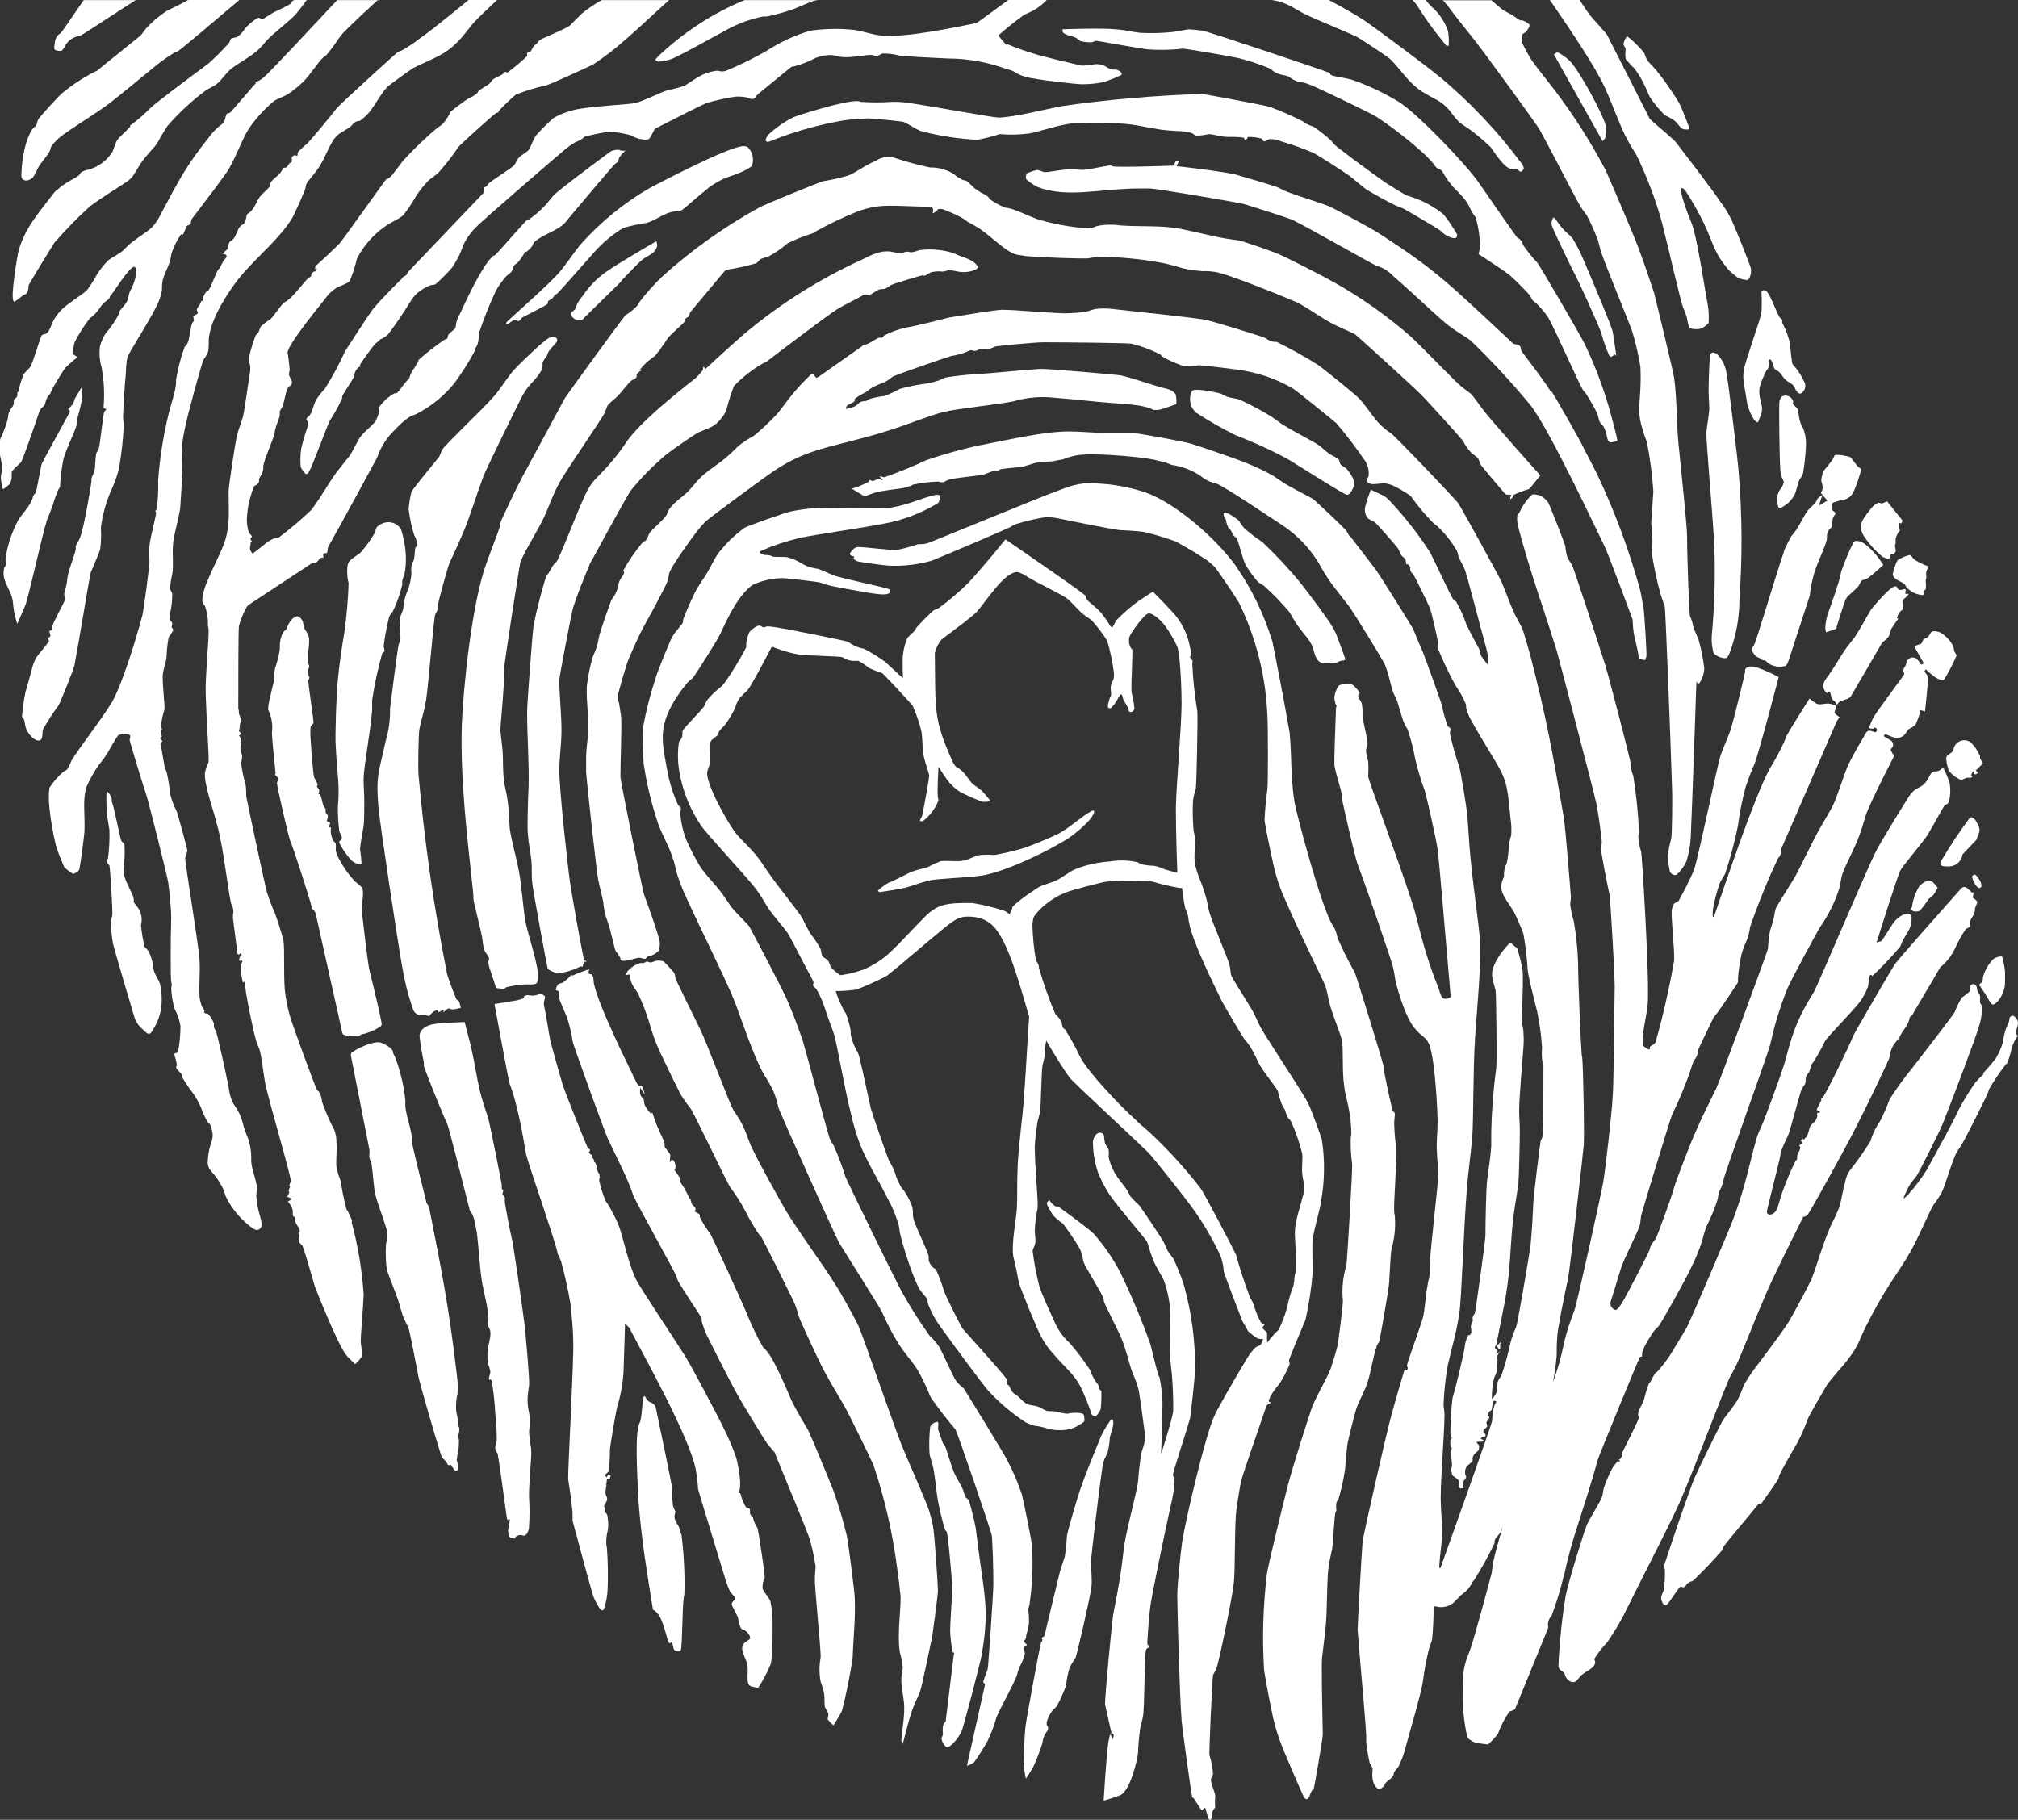
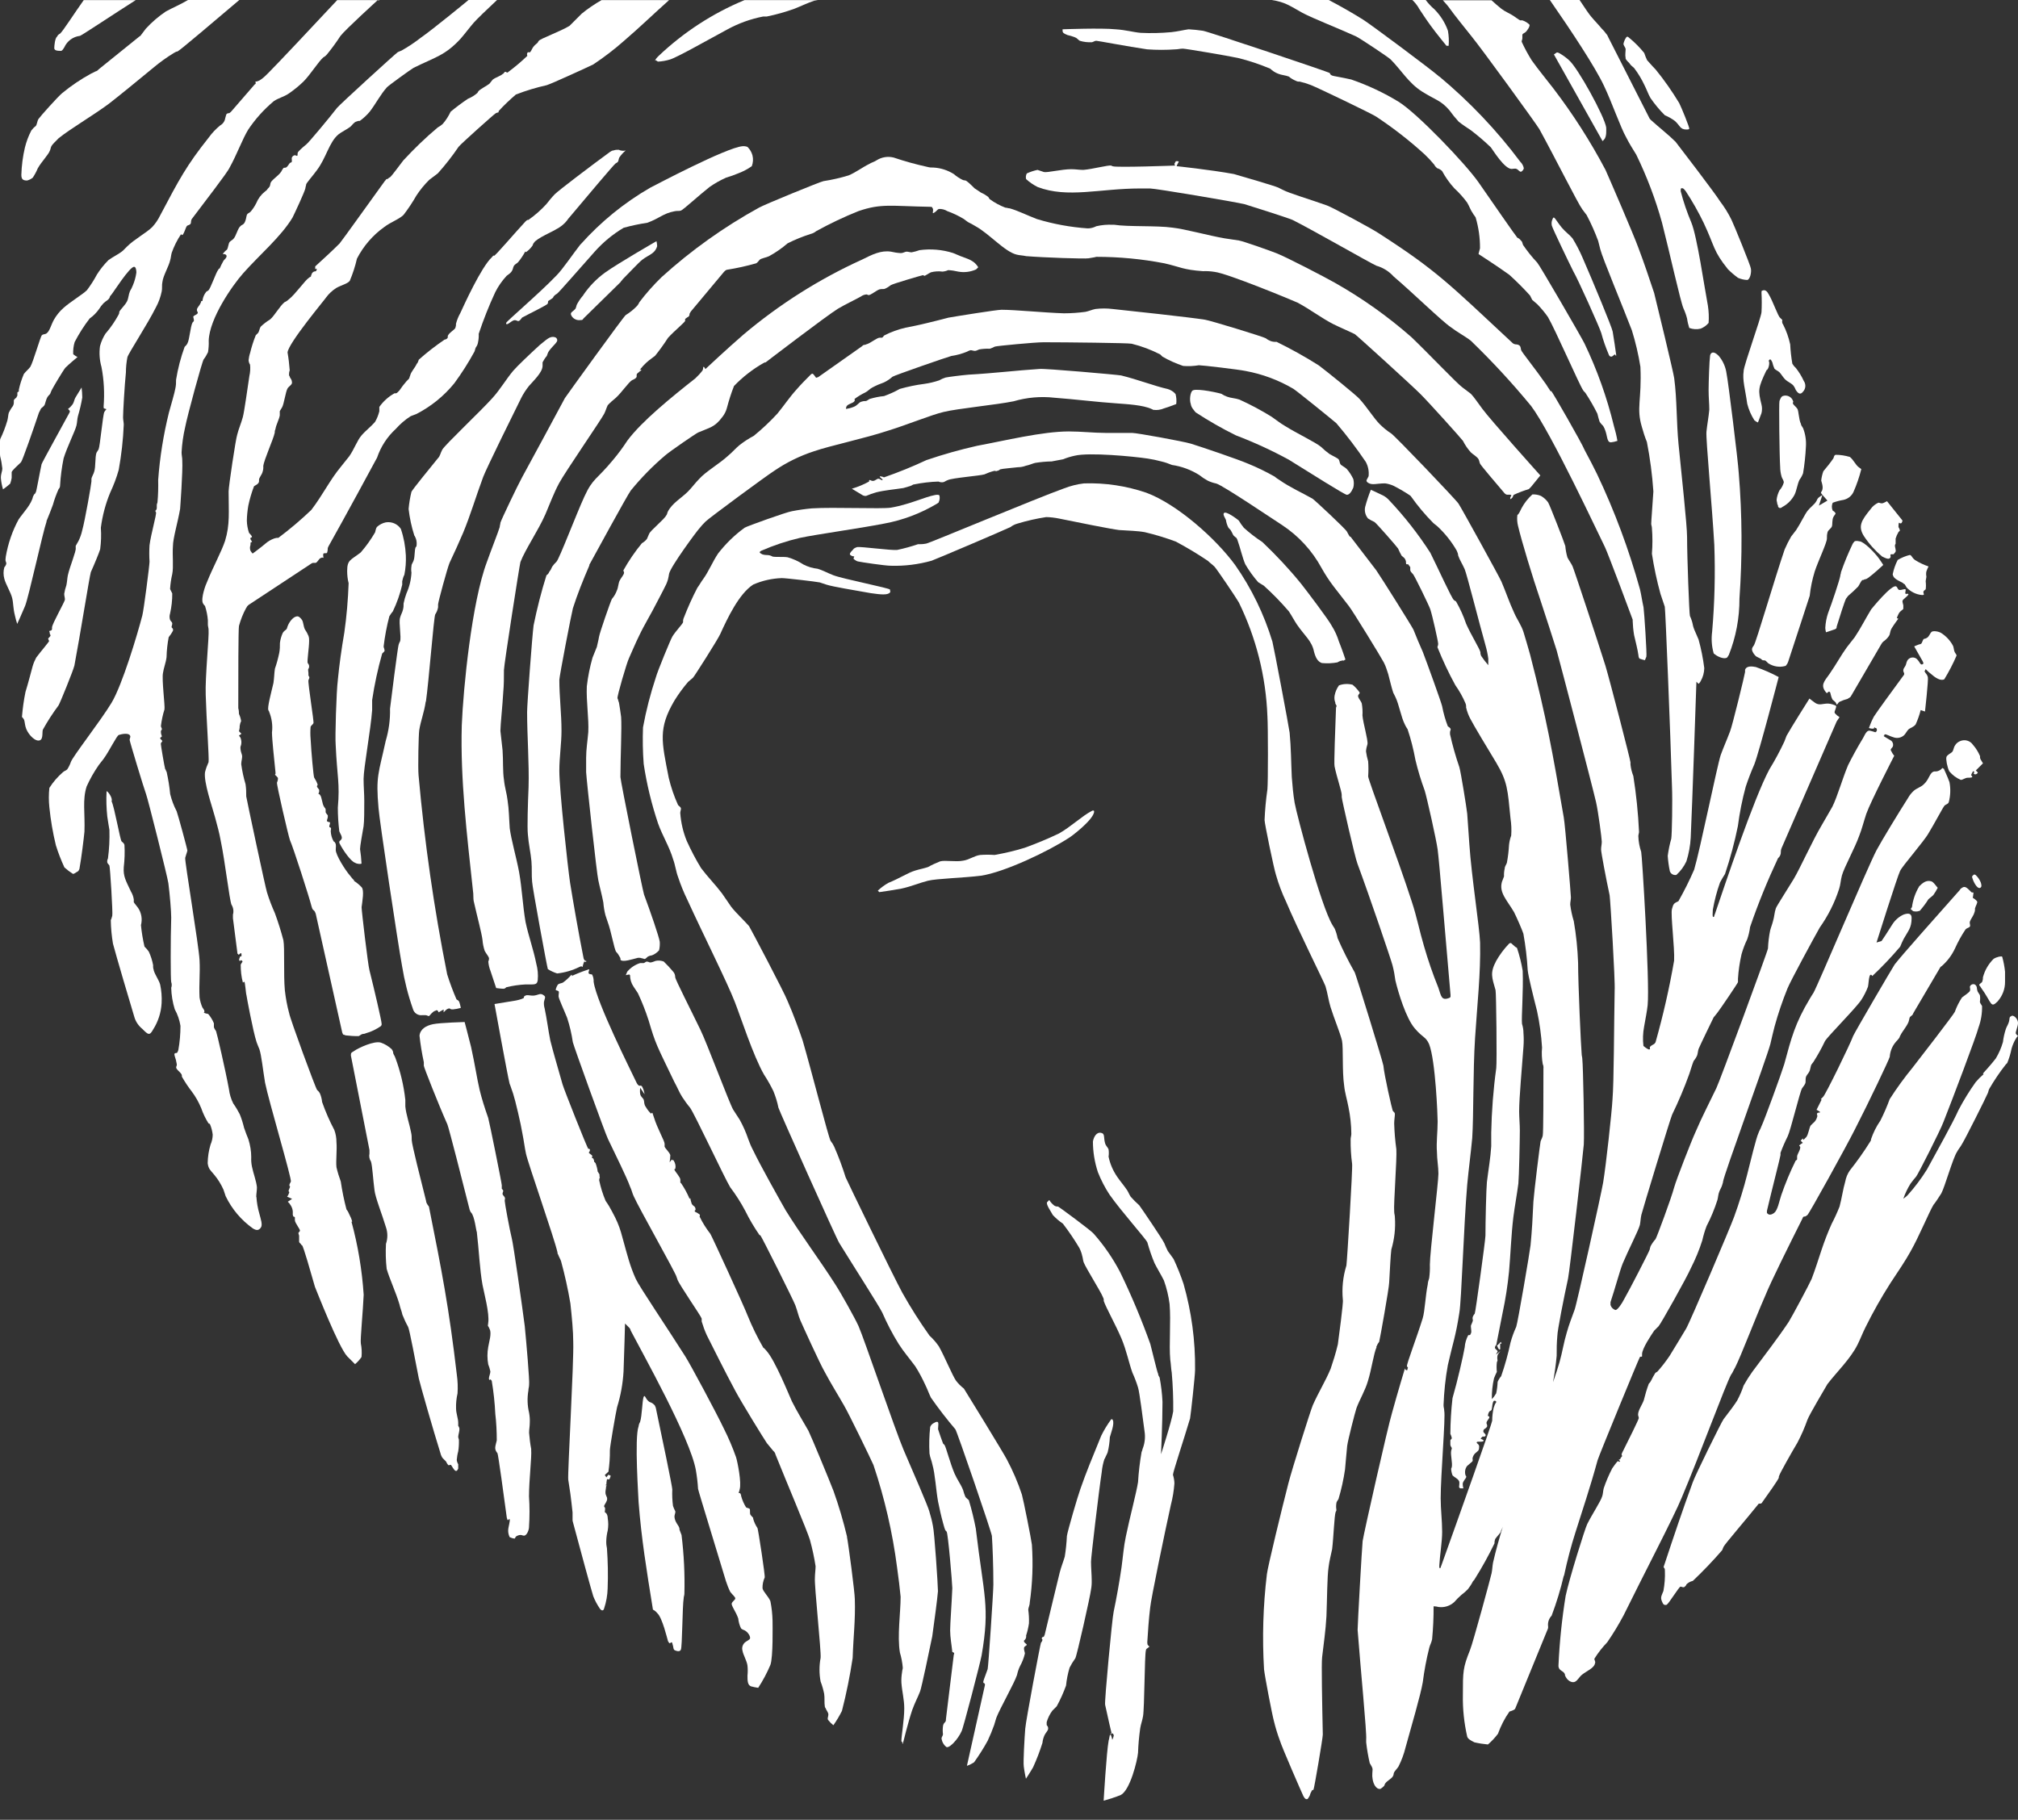
<svg xmlns="http://www.w3.org/2000/svg" id="Ebene_1" viewBox="0 0 233.5 210.59">
  <rect x="0" y="0" width="233.5" height="210.59" fill="#333333" stroke="none" />
  <defs>
    <style>.cls-1{fill:#fff;}</style>
  </defs>
-   <path class="cls-1" d="M34.87,51.79c-.11,.74-.14,1.49-.08,2.24,.08,.25,.5,.83,.66,.83s.25-.17,.33-.33c.41-.66,1.91-4.89,2.4-5.88,.54-.82,1.01-1.68,1.41-2.57v-.17c.08-.41,1.33-1.99,1.41-2.49,.03-.36,.21-.69,.5-.91q.08-.08,.17-.08v-.25c.54-.83,1.12-1.63,1.74-2.4,.21-.14,.4-.31,.58-.5,.33-.14,.64-.34,.91-.58,.89-1.17,1.72-2.39,2.49-3.65,.23-.39,.51-.76,.83-1.08,.49-.42,1.05-.76,1.66-.99,.17,.01,.34-.02,.5-.08,.68-.59,1.31-1.23,1.91-1.91,.31-.45,.58-.92,.83-1.41,.25-.5,.41-1.08,.66-1.57,.35-.64,.8-1.23,1.33-1.74,.58-.66,9.53-8.37,10.44-9.12,.26-.21,.54-.41,.83-.58,.25-.17,.58-.25,.83-.41,.15-.09,.29-.2,.41-.33,.92-.26,1.87-.45,2.82-.58,.87,.03,1.73,.17,2.57,.41,.52,.32,1.13,.5,1.74,.5,.41,0,.5-.25,.75-.75,.08-.08,.08-.17,.17-.33q.08-.17,.25-.25c1.91-.99,5.05-2.57,5.8-2.9,1.11-.33,2.25-.58,3.4-.75,.42-.02,.83,.01,1.24,.08,.41,.17,.91,.41,1.16-.17l.25-.25,3.65-2.98q.17-.17,.41-.17c.71-.18,1.41-.43,2.07-.75l.5-.25c.53-.19,1.09-.3,1.66-.33,.5,0,.99,.25,1.57,.25,.99,.08,2.9-.33,3.31-.25,.2,.1,.44,.13,.66,.08l.5-.25c.67-.02,1.34,.07,1.99,.25,.58,.08,3.73,.25,5.63,.33,2.32,.01,4.62,.43,6.8,1.24,.32,.06,.63,.17,.91,.33,.17,.08,.25,.17,.41,.25,.58,.26,1.19,.43,1.82,.5,1.24,.25,4.97,.66,5.55,.66,.84,0,1.67-.08,2.49-.25,.71-.23,1.4-.51,2.07-.83,.08-.25-.08-.41-.5-.58-.25-.08-.5,0-.75-.08-.25-.08-.66-.41-.99-.5-.27-.07-.55-.1-.83-.08-.46,.1-.94,.15-1.41,.17-.25,0-4.72-1.08-5.47-1.33-1.08-.33-2.07-.66-3.07-1.08-.08-.04-.16-.07-.25-.08l-.08,.08-.91-1.08c.92-.83,1.89-1.6,2.9-2.32,.2-.14,.43-.25,.66-.33,.78-.35,1.49-.86,2.07-1.49h-4.44c-1.02,.77-2.53,1.85-3.52,2.57-.17,.08-.17,.17-.41,.17-2.07,.41-7.87,1.66-10.69,1.41-1.08-.08-2.15-.5-3.23-.66-1.68-.18-3.38-.15-5.05,.08-1.79,.52-3.49,1.3-5.05,2.32-1.52,.87-3.1,1.65-4.72,2.32-.19,.07-.38,.1-.58,.08-.17,0-.33-.08-.5-.08-.92,.12-1.81,.46-2.57,.99-.41,.25-.75,.5-1.16,.75-.62,.21-1.26,.38-1.91,.5-1.08,.33-2.4,1.08-3.73,1.49-.66,.17-4.39,.33-6.38,.66-1.11,.17-2.17,.53-3.15,1.08-.73,.65-1.42,1.34-2.07,2.07-.33,.58-.66,1.49-.83,1.66-.33,.33-.75,.5-1.08,.83-.33,.33-.33,.66-.66,.99-.33,.33-2.73,1.82-2.9,2.07s-.17,.33-.5,.41q.08,.5-.08,.66l-8.62,9.03q-.17,.17-.17,.25c0,.08-.08,.17-.17,.25s-.17,.08-.33,.17c-.1,.13-.18,.27-.25,.41l.08-.17s-1.99,1.91-3.31,3.48c-.33,.41-2.98,4.47-3.23,4.89-.68,1.49-1.45,2.93-2.32,4.31-.36,.39-.69,.8-.99,1.24-.33,.58-.5,1.57-.83,1.91-.17,.17-.33,.25-.33,.41s.08,.17,.17,.25c.08,.08,0,.41-.08,.75-.26,.73-.48,1.48-.66,2.24Z" />
  <path class="cls-1" d="M33.54,97.2c.41,.91,2.24,6.63,2.49,7.62,.08,.25,.08,.41,.33,.58q.08,.08,.17,.33l3.07,13.76c.08,.17,.08,.25,.17,.25s.17,.08,.25,.08c.49,.06,.99,.09,1.49,.08,.17-.08,.33-.25,.5-.25,.12,0,.23-.03,.33-.08,.62-.17,1.21-.46,1.74-.83,.06-.07,.09-.16,.08-.25,0-.33-.83-3.89-1.41-6.21-.17-.58-.91-6.88-.91-7.29,.08-.66,.33-1.99,0-2.32-.27-.29-.58-.54-.91-.75h.08c-.18-.18-.35-.37-.5-.58-.58-.66-1.66-2.4-1.66-2.98,0-.33,.08-.66-.08-.83,0-.08-.08-.08-.17-.17-.2-.36-.31-.75-.33-1.16,0-.17,.08-.33,0-.41-.08-.08-.17,0-.17-.17s.25-.5-.08-.5q-.08,0-.17-.08c-.08-.08,.08-.33,.08-.5v-.17c-.08-.17-.25-.25-.25-.41v-.25c0-.17-.08-.17-.17-.33-.25-.33-.25-1.16-.5-1.41l-.08-.08h-.08c.01-.09,.04-.17,.08-.25v-.25c-.08-.08-.17-.25-.25-.33-.01-.09,.02-.18,.08-.25-.1-.29-.24-.57-.41-.83-.08-.17-.33-2.9-.41-4.47-.04-.47-.04-.94,0-1.41,.08-.17,.25-.25,.33-.41,.08-.17-.66-4.64-.58-4.97,0-.08,.17-.25,.08-.41-.08-.17-.08-.08-.08-.17v-.25c0-.17-.08-.41,0-.5,.08-.08,.08-.25,.08-.33-.02-.12-.08-.24-.17-.33-.08-.25,.17-1.82,.17-2.57,.01-.2-.01-.39-.08-.58-.11-.27-.25-.52-.41-.75-.17-.33-.17-.83-.33-1.08-.17-.25-.41-.5-.66-.41-.41,.08-.83,.66-.99,1.08-.08,.17-.08,.33-.17,.41s-.33,.25-.41,.41c-.17,.37-.28,.76-.33,1.16,.01,.39-.01,.78-.08,1.16-.13,.62-.29,1.23-.5,1.82-.08,.5-.08,1.08-.17,1.66-.25,1.08-.75,2.9-.58,3.15,0,.08,.08,.08,.08,.17,.31,.76,.43,1.59,.33,2.4,0,.75,.25,3.07,.41,4.64v.17c-.17,.08,.08,.17,.25,.41,.08,.08,0,.41-.08,.58s1.33,6.21,1.49,6.63Z" />
  <path class="cls-1" d="M68.18,65.38c.41-.75,4.47-8.2,4.81-8.62,1.2-1.47,2.53-2.83,3.98-4.06,.58-.5,3.48-2.49,3.81-2.65,1.33-.58,1.91-.58,2.82-1.82,.23-.29,.4-.63,.5-.99,.23-.87,.5-1.73,.83-2.57,1-1.04,2.14-1.93,3.4-2.65,.08,0,.08-.08,.17-.08h.08s7.04-5.39,8.37-6.21c.99-.58,1.74-.91,2.65-1.41,.19-.14,.42-.23,.66-.25,.08,0,.17,.08,.25,.08,.25,0,.83-.5,1.24-.66,.25-.08,.5,0,.66-.08,.24-.11,.46-.25,.66-.41,.25-.17,3.65-1.16,3.73-1.16s.08,.08,.17,.08,.41-.25,.75-.41c.43-.11,.88-.14,1.33-.08,.23-.02,.45-.07,.66-.17,.39,.02,.78,.08,1.16,.17,.7,.13,1.42,.04,2.07-.25l.25-.25c-.13-.22-.3-.42-.5-.58-.23-.17-.48-.31-.75-.41-.5-.17-1.08-.41-1.66-.66-1.26-.4-2.59-.51-3.89-.33-.3,.11-.6,.19-.91,.25-.17,0-.41-.08-.58-.08s-.41,.17-.66,.17c-.39-.02-.78-.08-1.16-.17-1.16-.17-2.15,.33-3.31,.91-4.96,2.25-9.59,5.18-13.76,8.7-1.82,1.57-4.39,3.98-4.39,3.98-.04-.09-.1-.17-.17-.25h-.08c0,.14-.02,.28-.08,.41-.25,.33-.53,.63-.83,.91-2.73,2.15-6.21,4.97-7.87,7.21-.51,.78-1.06,1.53-1.66,2.24-1.91,2.32-2.32,2.07-3.31,4.23s-2.9,7.21-3.23,7.54c-.19,.18-.35,.37-.5,.58-.08,.21-.19,.41-.33,.58-.06,.17-.18,.32-.33,.41-.6,1.91-1.09,3.84-1.49,5.8-.17,1.33-.75,9.12-.75,10.03,0,2.73,.25,5.97,.17,8.7-.08,1.82-.17,4.64-.08,5.47,.08,1.08,.33,2.15,.41,3.07,.08,.91,0,1.57,.08,2.4,0,.5,1.74,9.94,1.82,10.11,.33,.21,.7,.38,1.08,.5,.89-.1,1.76-.35,2.57-.75q.17-.08,.25-.08c.17,.25,.08-.08,.33-.58,.08,.17,.25,0,.25,0l-.17-.08c-.08,0-.08-.08-.17-.25-.58-2.9-1.24-6.71-1.57-8.78-.25-1.66-1.24-10.69-1.24-12.93,0-1.57,.25-3.15,.25-4.64,0-1.99-.25-3.98-.25-5.88,0-.41,1.41-7.71,1.57-8.29,.5-1.57,1.16-3.23,1.91-4.97Z" />
  <path class="cls-1" d="M39.09,78.72c-.17,1.24-.33,6.63-.25,7.46,.17,3.81,.5,4.39,.25,7.29,0,.91,.06,1.83,.17,2.73,.08,.25,.41,.66,.25,.91s-.25,.17-.25,.33c-.01,.09,.02,.18,.08,.25,.33,.66,1.24,1.99,1.74,2.15,.25,.17,.75,.17,.75,.08-.03-.55-.08-1.11-.17-1.66,0-.33,.25-1.74,.41-2.65,.08-.5,.08-1.99,.08-2.9s-.08-1.66-.08-2.57c0-1.24,.83-5.72,.99-7.96v-1.16c.27-1.82,.66-3.62,1.16-5.39,.25-.25,.33-.25,.25-.5,0-.08-.08-.17-.08-.33,.14-1.17,.36-2.34,.66-3.48,.12-.21,.26-.4,.41-.58,.47-.98,.83-2.01,1.08-3.07v-.41c.05-.26,.13-.51,.25-.75,.15-.74,.2-1.49,.17-2.24-.05-1.04-.24-2.08-.58-3.07-.38-.57-1.06-.86-1.74-.75-.37,.08-.71,.25-.99,.5-.17,.17-.17,.41-.25,.66-.48,.82-1.03,1.6-1.66,2.32-1.16,.91-1.57,.83-1.57,2.15,0,.47,.05,.95,.17,1.41-.07,1.91-.23,3.82-.5,5.72-.33,1.91-.58,3.73-.75,5.47Z" />
  <path class="cls-1" d="M49.28,81.21c.33-2.24,.91-9.78,1.08-10.11,.17-.25,.28-.53,.33-.83v-.33c0-.25,1.08-4.23,1.33-4.81,.58-1.24,1.08-2.32,1.57-3.48,.83-1.99,1.49-4.23,2.32-6.46,.33-.91,3.81-7.96,4.39-9.12,.25-.5,.56-.97,.91-1.41,.5-.58,1.57-1.57,1.57-2.32v-.41c.14-.27,.3-.52,.5-.75,0-.08,.08-.17,.08-.25,.17-.5,.91-1.08,1.08-1.41,.09-.17,.02-.38-.16-.47-.03-.01-.06-.02-.09-.03-.58-.17-.99,.33-1.74,.91-1.08,.99-2.57,2.4-3.07,2.98-.83,.99-1.49,2.15-2.4,3.15-1.33,1.49-5.47,5.39-5.8,5.97-.1,.19-.18,.38-.25,.58-.05,.15-.14,.3-.25,.41-1.08,1.33-2.9,3.56-3.07,3.89-.16,.65-.27,1.32-.33,1.99,.12,1.04,.34,2.07,.66,3.07,.08,.08,.08,.17,.17,.33,.11,.29,.13,.61,.08,.91,0,.05-.04,.08-.08,.08-.17,.33-.08,1.08-.25,1.57-.08,.25-.25,.41-.25,.66-.04,.25-.04,.5,0,.75-.04,.83-.24,1.64-.58,2.4-.14,.38-.25,.77-.33,1.16,.01,.25-.01,.5-.08,.75-.08,.33-.25,.58-.33,.91-.17,.58,.17,2.24,0,2.73-.08,.13-.13,.27-.17,.41-.08,.17-.91,6.63-.99,7.38,.03,1.26-.14,2.52-.5,3.73-.83,3.81-1.16,4.06-.83,7.79,.08,1.24,2.24,15.66,2.73,18.31,.27,1.66,.68,3.3,1.24,4.89,.12,.49,.58,.81,1.08,.75h.41c.17,0,.33,.17,.41,.08s.41-.5,.66-.58c.06,0,.12-.04,.17-.08q.08,0,.17,.08l.08,.17,.58-.33v.33l.25-.25c.17-.17,.41-.25,.5-.17,.08,.08,.17,.08,.33,.08,.31-.03,.61-.09,.91-.17,0,0-.08-.41-.17-.66s-.25-.25-.33-.33c-.41-.95-.77-1.91-1.08-2.9-1.52-7.61-2.62-15.3-3.31-23.04-.08-.83,0-4.72,.08-5.22,.17-1.08,.58-2.07,.75-3.31Z" />
  <path class="cls-1" d="M176.23,28.34c-.08-.17-.08-.41-.25-.5-.1-.15-.24-.27-.41-.33-.17-.17-2.98-4.23-4.47-6.38s-7.13-8.04-9.28-9.36c-1.72-1.05-3.56-1.91-5.47-2.57-2.24-.5-2.32-.33-2.49-.75,0-.08-14.09-4.81-14.67-4.89-.55-.08-1.1-.14-1.66-.17-.58,.08-1.24,.25-1.99,.33-1.18,.11-2.38,.14-3.56,.08-.91-.08-1.66-.33-2.9-.41-1.66-.17-6.13,0-6.13,0v.17c0,.25,.17,.33,.58,.5,.28,.06,.56,.14,.83,.25,.25,.08,.33,.25,.58,.41,.46,.14,.93,.19,1.41,.17,.25-.08,.33-.17,.5-.17s3.65,.66,5.88,.99c1.1,.08,2.21,.08,3.31,0,.25,0,.5-.08,.83-.08s5.22,.83,6.38,1.08c1.27,.31,2.52,.73,3.73,1.24,.26,.25,.57,.45,.91,.58,.41,.17,.83,.17,1.24,.33,.24,.21,.53,.38,.83,.5,.13,.07,.27,.1,.41,.08,.45,.1,.9,.24,1.33,.41,.83,.33,7.04,3.31,7.54,3.65,1.99,1.32,3.87,2.78,5.63,4.39,.38,.36,.74,.75,1.08,1.16,.08,.16,.2,.3,.33,.41,.22,.06,.42,.18,.58,.33,.39,.72,.86,1.39,1.41,1.99,.55,.51,1.05,1.06,1.49,1.66,.25,.41,.41,.91,.66,1.24,.08,.17,.25,.33,.33,.5,.34,1.16,.51,2.36,.5,3.56-.08,.25-.17,.66-.17,.66,0,0,2.07,1.33,3.56,2.4,.84,.76,1.64,1.56,2.4,2.4l.25,.5c.17,.17,.41,.33,.58,.5,.45,.46,.87,.96,1.24,1.49,.83,1.41,3.65,7.87,4.06,8.45,.08,.17,.25,.25,.33,.41,.49,.75,.93,1.52,1.33,2.32,.08,.33,.17,.66,.25,.91,.11,.19,.25,.35,.41,.5,.58,.91,.33,1.91,.91,1.91,.25-.03,.5-.08,.75-.17-.1-.59-.24-1.17-.41-1.74-.8-3.29-1.94-6.48-3.4-9.53-.41-.83-5.22-9.12-5.47-9.36-.61-.64-1.16-1.34-1.66-2.07Z" />
  <path class="cls-1" d="M11,8.29l-.5,.25c-1.17,.64-2.28,1.39-3.31,2.24-.5,.41-2.57,2.73-2.73,2.98-.17,.25-.17,.66-.33,.83-.19,.14-.35,.31-.5,.5-.33,.63-.58,1.3-.75,1.99-.24,1.03-.38,2.09-.41,3.15,0,.5,.17,.66,.66,.66,.24-.06,.47-.17,.66-.33,.23-.34,.42-.7,.58-1.08,.41-.75,1.24-1.57,1.41-2.07,.08-.17,.08-.33,.17-.5,.08-.17,.5-.58,.83-.91,1.33-1.08,3.89-2.57,5.8-3.98,1.08-.83,3.4-2.73,5.22-4.23,.73-.61,1.51-1.17,2.32-1.66,.17-.08,.25-.17,.41-.17,.35-.17,4.34-3.58,7.17-5.97h-5.93c-.87,.52-1.78,.9-2.57,1.33-.85,.57-1.63,1.24-2.32,1.99-.17,.25-.33,.41-.5,.66-.08,.08-.08,.17-.25,.25l-4.72,3.81c-.1,.13-.25,.22-.41,.25Z" />
  <path class="cls-1" d="M6.61,4.23c-.25,.17-.33,1.08-.33,1.33s.25,.33,.75,.33c.17,0,.25-.17,.41-.41,.33-.74,1.02-1.24,1.82-1.33,.24-.08,4.16-2.69,6.45-4.14h-6.02c-1.06,1.48-2.44,3.65-2.75,3.89-.15,.07-.27,.18-.33,.33Z" />
  <path class="cls-1" d="M166.54,8.87c-.83-.75-8.04-6.13-8.87-6.63-1.28-.8-2.59-1.54-3.92-2.24h-6.6c1.57,.25,2.07,.66,3.56,1.49,1.24,.66,4.23,1.82,6.21,2.73,.5,.25,3.73,2.4,3.98,2.65,1.24,1.24,2.07,2.73,3.65,3.73,1.57,.99,2.15,.99,3.15,2.15,.33,.46,.69,.9,1.08,1.33,.41,.33,.91,.66,1.41,.99,.81,.62,1.59,1.28,2.32,1.99,.25,.33,1.57,2.49,2.4,2.49,.17,0,.41-.08,.58,0,.17,.08,.33,.33,.5,.33,.17-.08,.29-.23,.33-.41-.06-.29-.2-.55-.41-.75-2.72-3.64-5.87-6.95-9.36-9.86Z" />
-   <path class="cls-1" d="M1.64,34.97l1.08-.83q.25-.08,.33-.17c.17-.24,.26-.53,.25-.83,0-.17,.08-.25,.17-.41,.91-1.57,2.15-3.56,2.82-4.64,1.3-1.49,2.68-2.9,4.14-4.23,1.33-.99,2.98-1.99,4.23-2.82,.21-.14,.4-.31,.58-.5,.41-.5,.75-1.24,1.24-1.91,.5-.66,.91-1.08,1.41-1.66,.17-.17,.25-.41,.41-.58,.33-.63,.69-1.23,1.08-1.82,1.34-1.54,2.84-2.93,4.47-4.14,.41-.25,.83-.41,1.16-.66,.58-.41,.99-1.16,1.66-1.74s2.24-1.41,3.07-2.15c.5-.41,.91-.99,1.33-1.41,.91-.91,2.49-2.07,3.15-2.82,.45-.53,.87-1.08,1.27-1.66h-1.37c-.08,.03-.16,.05-.23,.08-.17,.17-.17,.25-.33,.41-.59,.34-1.2,.64-1.82,.91-.58,.33-1.33,.83-1.33,.83l-.08-.08-.08,.08-.08-.08c-.1-.05-.22-.08-.33-.08-.56,.34-1.06,.76-1.49,1.24-.24,.39-.55,.72-.91,.99-.25,.08-.66,.08-.75,.25s-.08,.25-.17,.41c-.76,.84-1.56,1.64-2.4,2.4-2.57,1.91-6.46,4.81-6.88,5.3-.49,.51-1.02,.98-1.57,1.41l-.66,.5,.08,.08-1.08,1.08c-.25,.2-.45,.45-.58,.75-.17,.33-.25,.75-.41,1.08-.62,1.01-1.6,1.74-2.73,2.07-.32,.05-.63,.16-.91,.33-.08,.08-.08,.17-.17,.25-.25,.33-1.49,.83-1.91,1.24-.17,0-.17,.08-.25,.17l-.5,.41c-.17,.08-.17,.17-.33,.33-1.91,2.49-3.48,4.23-4.14,6.96-.08,.41-.91,5.14-.5,5.55l.08,.08Z" />
-   <path class="cls-1" d="M163.14,22.71c-.08,0-.25-.08-.33-.08-.25-.08-1.57-.91-2.49-1.49-2.24-1.57-5.8-4.23-5.97-4.47-.1-.09-.19-.21-.25-.33-.65-.6-1.35-1.15-2.07-1.66-.34-.11-.68-.25-.99-.41-.09-.1-.21-.19-.33-.25-1.24-.63-2.51-1.18-3.81-1.66-.91-.25-7.21-1.41-7.79-1.49-5.44,.17-10.86,.64-16.24,1.41-2.15,.41-5.3,1.24-7.29,1.33-.66,0-7.29-1.24-10.69-1.74-.58-.07-1.16-.1-1.74-.08-1.16,.08-2.32,.08-3.48,0-.08,0-.25-.08-.33-.08-1.49-.17-7.29,1.74-7.46,1.82-1.06,.52-2.04,1.19-2.9,1.99-.25,.25-.5,.66-.33,.83s.66-.08,1.08-.25c2.52-.97,5.13-1.69,7.79-2.15,.99-.17,1.91-.17,2.9-.25,.58,0,3.89,.33,4.14,.41,.75,.33,1.33,.83,2.07,1.08,2.12,.55,4.28,.88,6.46,.99,.87-.16,1.73-.38,2.57-.66,1.16,.1,2.33,.07,3.48-.08,1.24-.25,3.4-.99,4.89-1.16,2.15-.13,4.31-.11,6.46,.08,1.57,.17,3.31,.66,4.89,.75,.66,.08,2.15,0,2.73,.41,.08,.08,.17,.17,.25,.17,.5,.01,1-.05,1.49-.17,.58,0,1.41,.33,2.32,.33,.58-.03,1.16,0,1.74,.08,.08,.17,.17,.41,.33,.17,.08-.08,.08-.17,.17-.25,.5-.01,1,.04,1.49,.17,.17,.08,.25,.25,.33,.33,.08,.08,.41-.17,.66-.25,.46-.02,.91,.07,1.33,.25,1.27,.37,2.51,.82,3.73,1.33,.5,.25,3.89,2.4,4.39,2.82,.5,.41,1.08,.91,1.74,1.41,.5,.33,2.73,1.57,3.31,1.82,.33,.17,.66,.25,.99,.41,.33,.17,3.89,2.24,4.31,2.57,.38,.41,.87,.7,1.41,.83,.41,.08,.5-.08,.5-.41-.47-.81-.99-1.59-1.57-2.32-1.15-.93-2.48-1.64-3.89-2.07Z" />
  <path class="cls-1" d="M187.01,41.1c-.08-.66-.25-1.74-.41-2.73-.08-.5-2.32-5.88-3.48-8.54-.33-.77-.72-1.52-1.16-2.24-.33-.41-.83-.75-1.24-1.24-.75-.91-.91-1.49-1.08-.99-.11,.23-.14,.5-.08,.75,.08,.33,1.91,4.14,2.49,5.3,.5,.83,3.07,6.55,3.23,7.13,.22,.82,.5,1.62,.83,2.4,.08,.25,.17,.33,.33,.33s.33-.25,.41-.25,.08,.17,.17,.17c-.08-.08,0-.08,0-.08Z" />
  <path class="cls-1" d="M174.74,57.76c.08,0,.17-.08,.25-.17s.08-.25,.17-.33c.56-.26,1.15-.48,1.74-.66l.25-.25,1.08-1.33s-5.8-6.46-6.71-7.71c-.5-.66-.99-1.41-1.33-1.74l-.99-.75c-.58-.41-3.89-3.89-5.88-5.8-2.73-2.4-5.7-4.51-8.87-6.3-1.16-.66-5.47-2.9-6.71-3.4-.83-.33-3.89-1.41-4.39-1.49l-1.66-.25c-1.91-.33-4.56-1.08-6.05-1.24-1.74-.25-5.14-.08-6.71-.33h-.17c-.64-.03-1.28,.02-1.91,.17-.31,.16-.65,.25-.99,.25-2-.14-3.97-.5-5.88-1.08-1.08-.41-2.24-.99-3.15-1.24-.17,0-.33-.08-.5-.08-.65-.25-1.26-.58-1.82-.99-.08-.08-.08-.17-.17-.25-.25-.2-.53-.37-.83-.5l-.75-.5c-.33-.33-.91-.91-1.08-.91-.12,0-.23-.03-.33-.08-.36-.18-.69-.4-.99-.66-.7-.44-1.5-.7-2.32-.75-.25,.01-.5-.01-.75-.08-1.32-.29-2.62-.65-3.89-1.08-.68-.17-1.4-.05-1.99,.33-.25,.17-.58,.25-.83,.41-.83,.41-1.57,.99-2.4,1.33-.95,.29-1.92,.51-2.9,.66-.41,.08-6.88,2.73-7.46,3.07-4.05,2.23-7.84,4.93-11.27,8.04-.93,.9-1.79,1.87-2.57,2.9-.06,.15-.15,.29-.25,.41-.39,.41-.84,.78-1.33,1.08-.25,.17-6.71,9.12-7.04,9.61-1.66,3.07-3.15,5.88-4.97,9.2-.5,.91-2.4,4.89-2.49,5.22,0,.17-.08,.33-.08,.5-.17,.58-.99,2.65-1.49,4.06-1.74,4.64-2.73,14.58-2.9,18.89-.17,6.3,.58,12.51,1.33,19.47q0,.75,.08,.99c.33,1.49,.91,3.65,.99,4.39,.03,.42,.12,.84,.25,1.24,.17,.33,.41,.58,.5,.83,.01,.14-.02,.29-.08,.41,.03,.37,.11,.73,.25,1.08l.66,1.99s.58,.08,.83,.08c.13,0,.25-.06,.33-.17,.73-.18,1.48-.29,2.24-.33,1.08,0,1.33,.08,1.41-.5,.06-.64,0-1.29-.17-1.91-.33-1.66-.91-3.23-1.24-4.81-.33-1.91-.41-3.89-.75-5.8-.33-1.74-.91-3.73-1.08-5.05-.08-1.08-.08-2.15-.25-3.23-.08-.75-.33-1.49-.41-2.32-.17-1.08-.08-2.32-.17-3.48l-.25-2.24c0-.66,.25-2.98,.33-4.47,.08-.83,.08-1.66,.08-2.57,0-.58,1.82-12.26,1.91-12.51,.58-1.49,2.07-3.65,2.9-5.55,.5-1.16,.91-2.32,1.57-3.56,.66-1.24,4.89-7.38,5.22-8.04,.17-.33,.25-.66,.41-.99,.28-.3,.59-.57,.91-.83,.66-.58,1.49-1.82,1.91-2.07,.17-.08,.41-.17,.5-.33s-.08-.33,.17-.5c.13-.12,.27-.23,.41-.33l-.08-.08s-.08,.04-.08,.08c-.08,0,0-.08,.08-.17,.38-.48,.83-.89,1.33-1.24,.08-.08,.25-.17,.33-.25,.53-.66,1.03-1.35,1.49-2.07,.75-.83,1.99-1.82,1.99-1.99s-.08-.17,.17-.33c.08-.08,.17-.08,.25-.17,.06-.07,.09-.16,.08-.25,0-.08,.08-.17,.17-.33l3.81-4.56c.09-.11,.2-.2,.33-.25,1.15-.18,2.28-.43,3.4-.75,.17-.08,.25-.25,.41-.41,.17-.17,.75-.25,1.08-.41,.77-.42,1.49-.92,2.15-1.49,.85-.43,1.74-.79,2.65-1.08,.24-.06,.47-.17,.66-.33,1.58-.87,3.21-1.65,4.89-2.32,2.65-.91,3.73-.58,8.29-.5q.25,0,.25,.08c0,.08,.08,.08,.08,.17,.08,.25-.17,.66,.17,.41,.17-.08,.33-.33,.5-.41,.35-.02,.7,.07,.99,.25,.67,.24,1.3,.54,1.91,.91,.25,.17,.41,.33,.58,.41,.17,.08,.5,.25,.75,.41,1.66,.91,3.4,2.98,4.81,3.31,.33,.08,.66,.08,1.08,.17,2.07,.17,6.8,.33,7.21,.25,.41-.08,.58-.08,.91-.17,2.64,0,5.28,.25,7.87,.75,1.82,.41,2.15,.75,4.47,.91,.44-.02,.89,.01,1.33,.08,1.49,.17,8.87,3.23,9.61,3.56,1.41,.75,2.82,1.82,4.14,2.49,.83,.41,1.66,.75,2.49,1.16,.25,.17,6.46,5.8,7.62,6.96,.99,.99,4.64,5.05,4.89,5.39,.24,.48,.55,.93,.91,1.33,.25,.25,.75,.5,.91,.83,.08,.17,.08,.33,.17,.5,.08,.17,1.82,2.24,2.82,3.4q.17,.17,.33,.17h.33c.25,.08,.08,.08,0,.33v.17Z" />
  <path class="cls-1" d="M164.14,.91c.33,.5,.75,1.16,1.41,2.07,.66,.91,1.82,2.32,1.82,2.32h.25c.05-.58,.02-1.17-.08-1.74-.33-.94-.87-1.78-1.57-2.49-.38-.32-.71-.68-1.01-1.08h-1.55c.27,.25,.5,.53,.74,.91Z" />
  <path class="cls-1" d="M201.76,42.92c-.17,1.08,.17,2.07,.41,3.81,.17,.67,.45,1.32,.83,1.91,.12,.11,.26,.19,.41,.25,0,0,.25-.66,.41-1.08,.08-.33,.08-.67,0-.99-.41-1.66-.41-1.91,.58-3.98,.25-.08,.41-.91,.25-1.08,0,0,.08-.17,.17-.17s.17,.17,.25,.33c.06,.26,.14,.51,.25,.75,.17,.17,.41,.25,.58,.41,.17,.17,.41,.58,.66,.83,.25,.25,.66,.41,.91,.66,.14,.17,.25,.37,.33,.58,.33,.5,.58,.5,.83,.17,.32-.34,.35-.86,.08-1.24-.24-.53-.55-1.03-.91-1.49-.16-.14-.3-.31-.41-.5-.13-.74-.21-1.49-.25-2.24-.18-.81-.45-1.59-.83-2.32q-.08-.08-.08-.17c-.08-.25,.08-.33-.08-.41l-.17-.17c-.25-.17-.83-1.91-1.33-2.73-.17-.33-.41-.58-.75-.41-.08,0-.08,.08-.08,.25,.04,.75,.04,1.49,0,2.24-.08,.75-1.99,5.97-2.07,6.8Z" />
  <path class="cls-1" d="M223.14,65.55c-.55-.19-1.08-.44-1.57-.75-.41-.33-.33-.5-.58-.58-.5,.12-.97,.32-1.41,.58-.27,.52-.46,1.08-.58,1.66,.08,.41,.33,.58,1.16,.99,.17,.17,.25,.17,.25,.17,0,.08,.17,.25,.17,.33,.47,.52,1.12,.85,1.82,.91,.41,0,.08-.17,.17-.41,0-.08,.17-.17,.25-.25,.04-.3,.04-.61,0-.91,0-.17,.08-.41,.08-.58-.04-.19-.04-.39,0-.58,.07-.2,.15-.39,.25-.58Z" />
  <path class="cls-1" d="M220.73,68.7c-.08,0-.17,.08-.25,0-.08-.08,.08-.41,0-.5-.08-.08-.41,.08-.66,.08s-.25-.33-.41-.41c-.5-.33-2.9,2.65-2.9,2.65-.66,1.08-1.24,2.24-1.91,3.23l-.91,1.16c-.66,.91-1.24,1.99-1.99,3.07-.66,.91-1.08,1.33-.41,2.15l.08,.08c.08,0,.17-.17,.25-.17,.09,0,.16,.08,.17,.17,.05,.26,.13,.51,.25,.75,.17,.17,.33,.25,.41,.41,0,.06,.04,.12,.08,.17,.08,0,.17-.25,.33-.33,.29-.14,.6-.25,.91-.33,.25-.17,.33-.17,.41-.33l3.48-5.97c.06-.12,.15-.24,.25-.33,.26-.18,.49-.4,.66-.66,.17-.25,.08-.5,.33-.91s.75-1.08,.75-1.08l-.17-.08c.05-.14,.1-.28,.17-.41,.17-.41,.5-.5,.58-.66v-.41c-.08-.33-.17-.5,0-.66,.17-.17,.83-.66,.5-.66Z" />
  <path class="cls-1" d="M231.17,115.85c.54-.62,.84-1.41,.83-2.24v-1.16c-.06-.59-.17-1.17-.33-1.74-.08-.08-.58,0-.99,.25-.6,.59-1.03,1.34-1.24,2.15,.01,.17-.02,.34-.08,.5-.08,.17-.41,.25-.33,.41,.08,.17,.17,.17,.17,.25,1.33,1.82,1.08,2.49,1.99,1.57Z" />
  <path class="cls-1" d="M229.19,87.92c-.07-.13-.1-.27-.08-.41-.2-.48-.48-.93-.83-1.33-.33-.48-.96-.65-1.49-.41-.24,.1-.45,.27-.58,.5-.17,.25-.17,.58-.33,.75-.17,.17-.58,.33-.66,.58-.08,.25,.08,1.16,.33,1.66,.36,.43,.81,.77,1.33,.99,.25,0,.5-.25,.83-.25s.66,0,.41-.25q-.08,0,0-.17l.17-.33c.06,0,.12,.04,.17,.08-.05,.04-.07,.1-.08,.17,0,.05,.04,.08,.08,.08,.08,.08,.25,0,.33-.08s.08-.08,0-.17l-.17-.17,.83-.83s-.17-.25-.25-.41Z" />
  <path class="cls-1" d="M75.8,7.04l.08-.08c.08,.07,.16,.12,.25,.17,.48-.02,.95-.11,1.41-.25,.83-.25,4.47-2.32,6.63-3.48,1.3-.71,2.69-1.21,4.14-1.49h.41c1.1-.22,2.18-.53,3.23-.91,.83-.33,1.49-.66,2.24-.91,.15-.03,.31-.05,.46-.08h-8.5c-3.67,1.52-7.04,3.71-9.94,6.46-.17,.17-.41,.41-.41,.58Z" />
  <path class="cls-1" d="M229.1,102.75c.25-.08,.17-.41,.08-.66-.13-.31-.33-.6-.58-.83-.09-.08-.22-.07-.29,.02-.02,.02-.03,.04-.04,.07-.08,0-.08,.08-.08,.17,.08,.33,.5,1.33,.91,1.24Z" />
-   <path class="cls-1" d="M225.37,100.27c.66,.04,1.28-.32,1.57-.91,0-.06,.04-.12,.08-.17-.01-.12,.02-.23,.08-.33l1.33-1.41,.25-.25c.06-.07,.09-.16,.08-.25,.33-.75,.41-.91,.08-1.57-.33-.66-.58-.91-.91-.75-1.23,1.65-2.36,3.36-3.4,5.14-.08,.41,.17,.5,.83,.5Z" />
  <path class="cls-1" d="M188.08,6.71c.08,.33,.41,.5,.5,.66,.08,.17,.33,.33,.5,.5,.49,.64,.9,1.34,1.24,2.07,.25,.5,.41,.99,.66,1.41,.49,.71,1.04,1.38,1.66,1.99,.41,.17,.8,.39,1.16,.66,.58,.5,.58,.99,1.33,.99,.17,0,.25,0,.33-.08s-.91-2.49-1.16-2.98c-.82-1.36-1.73-2.66-2.73-3.89-.41-.41-.75-.83-.99-1.08-.12-.27-.24-.55-.33-.83-.54-.67-1.15-1.28-1.82-1.82-.05-.07-.15-.08-.22-.03-.01,0-.02,.02-.03,.03-.16,.22-.27,.48-.33,.75,0,.25,.25,.41,.25,.66s-.08,.66,0,.99Z" />
  <path class="cls-1" d="M192.97,99.02c.04,.61,.12,1.22,.25,1.82,.12,.3,.43,.47,.75,.41,.49-.44,.88-.98,1.16-1.57,.28-.89,.45-1.81,.5-2.73,.17-3.48,.66-18.06,.66-18.06l.25,.25,.08-.08c.07-.07,.12-.16,.17-.25,.26-.45,.4-.97,.41-1.49-.14-1.12-.36-2.23-.66-3.31-.17-.41-.33-.75-.5-1.16s-.17-.66-.25-.91c-.07-.23-.15-.45-.25-.66-.08-.17-.33-6.8-.33-9.12,0-1.41-.66-7.38-.99-10.77-.25-2.57-.17-5.14-.5-7.62-.08-.66-2.07-8.87-2.32-9.86-.58-1.74-1.16-3.48-1.82-5.22-.5-1.41-3.4-8.12-3.81-9.03-1.75-3.31-3.77-6.47-6.05-9.45-.83-1.08-1.66-2.07-2.49-3.23-.43-.69-.82-1.41-1.16-2.15,0-.17,.08-.25,.08-.41v-.41c.08-.17,.25-.17,.41-.33,.17-.17,.5-.66,.41-.83-.23-.23-.52-.4-.83-.5h-.25c-.17-.08-.5-.33-.75-.5-.5-.33-.99-.5-1.41-.83-.4-.32-.78-.65-1.15-.99h-5.63c.36,.4,.59,.66,.65,.75,.83,1.16,1.74,2.24,2.65,3.4,1.16,1.41,7.54,10.19,7.87,10.77,1.82,3.31,4.47,8.62,4.97,9.28,.17,.25,.33,.41,.5,.66,.51,.96,.95,1.96,1.33,2.98l.25,.99c.25,.99,2.57,6.55,3.65,9.36,.43,1.38,.76,2.8,.99,4.23,.17,3.89-.5,4.72,.17,6.96,.16,.59,.35,1.17,.58,1.74,.37,1.89,.62,3.8,.75,5.72-.08,1.33-.25,3.4-.25,3.73,0,.17,.08,.33,.08,.5,.08,.99,.08,1.99,0,2.98,.24,1.57,.57,3.12,.99,4.64l.5,1.49c.08,.33,.66,14.92,.83,20.72,.08,1.66,0,5.72-.08,6.13-.19,.65-.32,1.32-.41,1.99Z" />
  <path class="cls-1" d="M185.6,9.94c.91,1.91,1.91,4.81,2.57,5.97,.33,.66,.75,1.33,1.16,1.99,1.23,2.53,2.23,5.16,2.98,7.87,.83,3.23,2.15,9.2,2.49,9.94,.17,.37,.31,.76,.41,1.16,.05,.37,.14,.73,.25,1.08,.42,.16,.89,.19,1.33,.08,.35-.14,.67-.37,.91-.66,.05-.66,.02-1.33-.08-1.99-.41-2.15-1.24-7.96-1.91-9.61-.5-1.18-.92-2.4-1.24-3.65,0-.17,0-.33,.08-.33,.25-.08,.41,.25,.5,.33,.77,1.17,1.46,2.39,2.07,3.65,1.33,2.82,1.08,3.23,2.82,5.39,.36,.36,.75,.69,1.16,.99,.34,.15,.71,.24,1.08,.25,.33-.08,.5-.91,.41-1.33,0-.25-1.99-5.14-2.24-5.63-.37-.76-.82-1.48-1.33-2.15-.5-.83-4.81-6.46-5.14-6.88-.83-.83-1.91-1.66-2.82-2.49-.11-.09-.2-.2-.25-.33l-4.72-9.28c-.05-.15-.14-.3-.25-.41-.14-.21-.31-.4-.5-.58-.41-.5-.83-.91-1.24-1.41-.2-.22-.69-.94-1.33-1.91h-3.44c2.47,3.56,5.24,7.74,6.27,9.94Z" />
  <path class="cls-1" d="M198.28,75.57c0,.08,.08,.08,.17,.17,.41,.33,1.16,.58,1.41,.33,.08-.08,.08-.17,.17-.25,.83-2.08,1.25-4.31,1.24-6.55,.34-4.83,.32-9.68-.08-14.5-.08-1.41-1.24-10.77-1.41-11.52-.1-.76-.41-1.48-.91-2.07-.25-.25-.58-.5-.83-.33-.1,.08-.16,.2-.17,.33-.08,.5-.17,2.98-.17,3.98,0,.83,.08,1.57,.08,2.24-.08,.91-.25,1.74-.33,2.57-.08,.83,.66,8.7,.91,13.09,.12,3.34,.04,6.69-.25,10.03-.11,.83-.06,1.68,.17,2.49Z" />
  <path class="cls-1" d="M203.25,75.99l.5,.25c.08,.08,.17,.17,.25,.17s.25,0,.33,.08l.25,.25c.58,.39,1.31,.52,1.99,.33,.08,0,.08-.08,.17-.17q.08-.08,.17-.33c.83-2.57,2.32-7.04,2.49-7.62,.1-.96,.3-1.9,.58-2.82,.41-1.24,1.41-3.31,1.41-3.81-.01-.25,.01-.5,.08-.75,.08-.25,.41-.41,.5-.66,.08-.25,0-.75,.17-1.08,.08-.17,.25-.33,.25-.41s-.17-.25-.33-.33c-.13-.29-.13-.62,0-.91,.4-.15,.82-.26,1.24-.33,.51-.11,.94-.44,1.16-.91,.38-.86,.68-1.74,.91-2.65-.08-.08-.25-.17-.33-.25-.33-.25-.58-.83-.99-1.16-.54-.16-1.1-.25-1.66-.25-.17,.08-.17,.17-.25,.41-.36,.52-.75,1.01-1.16,1.49-.13,.35-.21,.71-.25,1.08,.08,.33,.33,.91,0,1.33q-.08,.08,.08,.25l.08,.09c-.18,.09-.34,.2-.49,.33-.17,.17-.17,.33-.25,.41-.17,.33-.66,.66-.99,1.08-.33,.41-.83,1.49-1.33,2.24-.17,.25-.41,.5-.58,.75-.28,.48-.53,.98-.75,1.49-1.16,3.4-3.31,10.77-3.56,11.1-.25,.33-.33,.5,0,.99,.08,.08,.17,.25,.33,.33Zm7.62-18.72l.58,.66-.99,.58,.41-1.24Z" />
  <path class="cls-1" d="M215.18,62.65c-.33-.08-.58-.08-.66,.08-.07,.07-.13,.15-.17,.25-.5,1.05-.95,2.13-1.33,3.23,0,.17-.08,.25-.08,.41-.08,.5-.99,3.23-1.41,4.31-.19,.56-.3,1.15-.33,1.74,.01,.17,.04,.33,.08,.5l.99-.33c.17-.08,.25-.08,.25-.33,.33-1.08,.91-2.9,1.08-3.23,.08-.08,.17-.25,.25-.33,.41-.34,.79-.7,1.16-1.08,.17-.25,.33-.66,.5-.75,.09,.01,.18-.02,.25-.08,.17,0,.25-.08,.41-.17,.58-.41,1.74-1.49,1.74-1.49,0,0-.25-.41-.5-.75-.41-.58-1.66-1.91-2.24-1.99Z" />
  <path class="cls-1" d="M205.57,57.84c0,.17,.08,.33,.08,.5,.06,.07,.09,.16,.08,.25,.08,.25,.33,.25,.5,.08,.6-.31,1.09-.81,1.41-1.41,.25-.5,.33-1.24,.58-1.74,.17-.23,.31-.48,.41-.75,.17-1.01,.28-2.04,.33-3.07,.05-.73-.06-1.47-.33-2.15-.08-.17-.25-.33-.25-.5-.25-.5-.25-1.49-.41-1.74-.17-.25-.41-.41-.5-.58-.08-.17,.08-.17,0-.33-.17-.48-.68-.73-1.16-.58-.25,.08-.33,.41-.41,.58-.08,.17,0,6.46,.08,7.62,0,.39,.06,.78,.17,1.16,.08,.25,.25,.41,.25,.66-.1,.34-.27,.65-.5,.91-.17,.34-.29,.7-.33,1.08Z" />
  <path class="cls-1" d="M219.91,60.57c.09,0,.16-.08,.17-.17,.08-.08,.08-.17-.08-.33l-1.66-2.07-.33,.17c-.33,.17-.5,0-.66,0-.36,.16-.68,.42-.91,.75-1.08,1.33-1.49,1.99-.75,3.15,.58,.87,1.28,1.65,2.07,2.32,.33,.17,.66,.33,.83,.25,.17-.08,.17-.17,.17-.25s-.08-.25,.08-.25h.25s.08-.04,.08-.08q.25-.25,.17-.41c0-.17-.08-.33-.08-.5s.08-.17,.08-.25v-.58c.08-.26,.19-.51,.33-.75l.17-.17c-.03-.15-.09-.29-.17-.41,0-.08,0-.5,.08-.5,.04,.05,.1,.07,.17,.08Z" />
  <path class="cls-1" d="M61.47,167.72c-.12-.63-.2-1.27-.25-1.91,0-.41,.08-.75,.08-1.16,.02-.39-.01-.78-.08-1.16-.2-.84-.23-1.72-.08-2.57,0-.25,.08-.41,.08-.66,.08-.41-.33-5.05-.5-6.79-.33-2.57-1.33-9.53-1.49-10.11-.25-.99-.83-4.14-.83-4.39s.08-.25,0-.41c-.08-.17-.25-.25-.25-.41s.08-.25,.08-.33-.08-.17-.17-.25v-.41c0-.25-1.41-7.21-1.57-7.79-.41-1.16-.75-2.24-.99-3.23-.33-1.41-.5-2.73-.99-4.97-.33-1.33-.75-2.9-.75-2.9,0,0-2.82,.08-3.65,.25s-1.49,.58-1.57,1.33c.11,1.03,.28,2.05,.5,3.07v.41c0,.17,1.66,4.39,2.73,6.8,.17,.41,1.74,6.55,2.57,9.86,.08,.17,.08,.25,.17,.33,.41,.41,.58,2.15,.66,2.24,.25,2.07,.33,4.31,.66,6.13,.17,.91,.83,3.31,.66,4.39,0,.17-.08,.33,0,.41s.08,.17,.17,.33c.25,.5-.08,1.49-.17,2.07-.12,.66-.12,1.33,0,1.99,.11,.27,.19,.55,.25,.83,0,.25-.17,.58-.17,.83,0,.06,.04,.12,.08,.17l.08-.08c.08,0,.08,.08,.17,.17,.21,1.26,.35,2.53,.41,3.81,.12,1.02,.17,2.04,.17,3.07-.17,.75-.33,.99,.08,1.49,.08,.08,.75,4.97,1.08,7.46l.08,.25c.08,.08,.08,0,.17-.08h.08c.08,.25-.17,.91-.17,1.33,0,.26,.06,.51,.17,.75,.18,.09,.38,.15,.58,.17,.08-.08,.08-.17,.17-.25,.15-.1,.32-.16,.5-.17,.17,0,.25,.08,.41,.08,.33,0,.58-.66,.58-.99,.08-1.19,.08-2.38,0-3.56,0-1.91,.33-4.56,.25-5.39Z" />
-   <path class="cls-1" d="M146.73,162.5l.33-.17-.08-.08h-.08s-.08-.04-.08-.08c-.08-.08,.17-.5,.17-.58,.32-.52,.68-1.02,1.08-1.49,.45-.71,.84-1.46,1.16-2.24,0-.17-.08-.25-.08-.41s1.16-2.98,1.91-4.72c.4-1.8,.68-3.63,.83-5.47,0-1.24-.08-3.15,0-3.81,.17-1.33,.75-2.98,.99-4.56,.4-2.3,.43-4.65,.08-6.96-.08-.41-1.41-3.98-1.66-4.39-1.33-2.32-5.14-7.96-5.55-8.87-.25-.5-.41-.91-.66-1.41-.83-1.49-2.57-4.06-2.65-4.47-.08-.41-.08-.75-.17-1.08-.08-.58-2.07-5.05-2.4-6.38-.12-.7-.28-1.39-.5-2.07-.5-1.66-1.16-2.57-1.16-4.14,0-.58,.08-1.16,.08-1.74-.01-.39-.07-.78-.17-1.16-.11-1.18-.14-2.37-.08-3.56,.07-.48,.18-.95,.33-1.41,.08-.33,.25-8.45,.17-8.95-.3-1.81-.5-3.64-.58-5.47,0-.08,.08-.33,0-.41s-.17-.25-.25-.33c-.08-.08,.08-.17,.08-.25,.05-.28,.02-.57-.08-.83-.27-1.66-1.05-3.2-2.24-4.39-.83-.91-2.07-2.15-2.07-2.15,0,0-.91,.58-1.66,1.08-.95,.7-1.84,1.47-2.65,2.32-.08,.24-.19,.46-.33,.66l-.08,.08-.08-.08h-.08c-.34-.58-.73-1.14-1.16-1.66-.75-.83-1.49-1.24-1.66-1.57-.07-.1-.1-.21-.08-.33-.08-.25-9.28-6.55-9.28-6.55,0,0-2.4,2.98-4.31,5.05-1.06,1.04-2.2,2.01-3.4,2.9-.19,.1-.38,.18-.58,.25-.7,.62-1.37,1.29-1.99,1.99-.12,.25-.29,.48-.5,.66-.21,.17-.41,.37-.58,.58-.25,.61-.42,1.25-.5,1.91-.08,.99,0,2.73,0,2.73,0,0-1.16-1.08-2.07-1.91-.77-.55-1.57-1.05-2.4-1.49-.37-.07-.73-.18-1.08-.33-.29-.15-.56-.31-.83-.5-.17-.08-7.79-1.66-8.87-1.74-.25,0-.41-.08-.58,0-.17,.08-.25,.08-.33,.08s-.25-.17-.33-.17c-.33-.17-.99,.41-1.24,.66-.29,.56-.44,1.19-.41,1.82-.72,1.38-1.52,2.7-2.4,3.98-.17,.17-.25,.33-.41,.5-.64,.49-1.22,1.04-1.74,1.66-.1,.19-.18,.38-.25,.58-.33,.58-2.57,2.73-2.57,2.98s0,.58-.08,.75c-.08,.18-.19,.35-.33,.5-.18,1.21-.15,2.44,.08,3.65,.4,2.17,1.25,4.23,2.49,6.05,.66,.99,5.63,6.3,6.38,7.38,.58,.75,.99,1.57,1.49,2.32,.66,.91,1.49,1.82,2.15,2.73,.33,.5,1.91,3.65,2.9,5.47,.06,.1,.09,.22,.08,.33-.17,.33,0,.33,.33,.66,.41,.71,.74,1.46,.99,2.24,.33,1.08,.75,2.07,1.08,3.07,.33,1.16,1.16,6.05,1.91,9.03,1.08,4.72,2.07,5.55,4.64,10.61,.37,.77,.68,1.58,.91,2.4,.08,.33,.08,.66,.17,.99,.17,.91,1.57,5.55,2.4,6.63,.25,.33,.5,.58,.66,.83s.08,.41,.17,.66c.26,.7,.6,1.36,.99,1.99,.58,.91,5.55,7.62,5.97,8.04,1.28,1.39,2.73,2.61,4.31,3.65,.34,.17,.71,.31,1.08,.41,.42,.04,.84,.13,1.24,.25,.21,.09,.43,.15,.66,.17,.77,.14,1.56,.11,2.32-.08,.54-.19,1.05-.47,1.49-.83,.08-.17,0-.33,0-.58,0-.13-.06-.25-.17-.33-.4-.12-.83-.15-1.24-.08-.25,0-.41,.08-.58,.08-.42-.04-.84-.13-1.24-.25-.41-.08-.75,0-1.08-.08-.33-.08-.75-.41-1.08-.5-.75-.25-1.08,0-1.82-.75l-.25-.25c-.58-.58-.75-.33-1.16-1.24,0-.06-.04-.12-.08-.17-.08-.08-.25-.17-.25-.25s0-.17,.08-.33c.08-.17-3.31-3.89-5.22-6.05-.17-.25-1.99-3.81-2.15-4.39-.23-.76-.5-1.51-.83-2.24-.08-.08-.08-.17-.17-.25-.08-.08-.17-.08-.25-.17-.24-.22-.41-.51-.5-.83v-.41c0-.41-1.16-2.73-1.66-4.06-.1-.26-.16-.55-.17-.83,.02-.31-.01-.61-.08-.91-.25-.68-.58-1.32-.99-1.91-.18-.16-.33-.36-.41-.58-.26-.44-.45-.91-.58-1.41-.17-.47-.39-.91-.66-1.33-.25-.5-1.99-5.55-2.15-6.13-.5-2.32-1.33-6.21-1.49-6.46-.4-.63-.68-1.34-.83-2.07,.01-.28-.01-.56-.08-.83-.12-.57-.28-1.12-.5-1.66-.2-.28-.37-.59-.5-.91-.27-.53-.49-1.09-.66-1.66,.8,0,1.61-.06,2.4-.17,1.19-.46,2.35-.98,3.48-1.57,1.91-1.49,4.81-4.06,6.88-5.72,1.24-.99,1.82-1.33,3.48-1.08,.93,.15,1.76,.66,2.32,1.41,1.66,2.15,2.9,7.04,3.73,9.78,.07,.13,.1,.27,.08,.41-.25,3.73-.5,8.78-.75,11.1s-.58,5.3-.58,6.55c-.08,1.49,0,2.98-.08,4.47-.08,1.33-.66,4.06-.41,5.55,.08,.33,.17,.66,.25,1.08,.17,.66,.25,1.33,.41,1.99,.08,.41,2.24,5.72,2.57,6.21,.38,.72,.85,1.39,1.41,1.99,1.49,1.74,2.32,2.24,3.15,3.81,.47,1,.89,2.02,1.24,3.07,.08,.17,.08,.25,.25,.25s.17,.08,.25,.08c.25-.23,.45-.51,.58-.83,.07-.66,.09-1.32,.08-1.99q0-.08-.08-.17l-.17-.17c-.08-.08,0-.25-.08-.41-.08-.17-.17-.25-.25-.33-.31-.46-.57-.96-.75-1.49-.71-1.07-1.48-2.09-2.32-3.07-.79-.71-1.41-1.59-1.82-2.57-.58-1.24-1.16-2.57-1.66-3.81-.37-1.42-.65-2.86-.83-4.31,.08-.33,.25-.58,.33-.99,0-.42-.02-.83-.08-1.24,.03-.92,.14-1.83,.33-2.73,.08-.91-.33-4.72-.33-7.13,.06-.97,.17-1.94,.33-2.9,.08-.33,.17-.58,.25-.91,.17-.91,.17-4.89,.33-5.63l.25-.99v-.83c.08-.41,.17-.99,.17-.99,0,0,1.41,2.49,2.65,4.23,.41,.58,6.3,5.97,9.2,8.78,.5,.5,4.23,5.22,4.89,6.13,1.31,1.79,2.45,3.71,3.4,5.72,.23,.61,.37,1.25,.41,1.91,.17,.58,1.91,5.14,2.15,5.72,.25,.41,.5,.83,.66,1.16,.34,.3,.7,.58,1.08,.83,.22,.06,.44,.08,.66,.08-.05,.2-.14,.4-.25,.58-.08,.17-.41,.25-.58,.33-.38,.37-.72,.79-.99,1.24-1.41,2.32-3.65,6.21-3.89,6.88-1.08,2.49-3.23,11.77-3.65,14.34-.17,1.16-.58,4.97-.58,6.3,0,1.16,.25,11.02,.5,14.5,.08,.91,1.16,8.78,1.24,8.87,.08,.08,.17,0,.25,.25l.83,1.24,.41-.33s.25,.83,.33,1.16c.03,.09,.09,.18,.17,.25,.33,.17,.17-.58,.41-1.08,.08-.17,.25-.25,.25-.41s-.08-.66,0-.99v-.25c0-.41-.5-1.41-.5-1.91,.03-.21,.12-.41,.25-.58-.04-.76-.18-1.51-.41-2.24-.08-.25,.33-9.03,.41-9.28,.15-.27,.29-.54,.41-.83,.25-.58,1.82-8.12,1.99-9.78,.17-1.49,.08-5.63,.25-8.04,.08-.83,.41-2.9,.58-3.73,.25-.99,1.91-5.72,2.9-8.62,.08-.17,.08-.25,.25-.33Zm-29.58-57.43c-.17,.33-.33,.75-.33,.75-.17-.17-.37-.3-.58-.41-1.22-.4-2.46-.71-3.73-.91-1.91,0-3.48-.08-4.81,.99-.83,.58-3.15,3.31-4.89,4.89-.86,.76-1.84,1.38-2.9,1.82-.86,.31-1.75,.53-2.65,.66-.44-.26-.83-.6-1.16-.99-.06-.27-.17-.52-.33-.75-.25-.25-.5-.25-.66-.58-.08-.17-.08-.5-.17-.75-.35-.61-.73-1.19-1.16-1.74-.34-.56-.64-1.14-.91-1.74-.33-.66-2.82-3.65-4.06-5.47-.41-.58-.75-1.16-1.16-1.66-.75-.99-1.74-1.82-2.49-2.73-.75-.91-3.65-5.88-3.31-7.21l.25-.75c.07-.27,.1-.55,.08-.83,0-1.08-.25-1.74,.33-2.15,.17-.17,.33-.25,.5-.41,.17-.17,.08-.25,.17-.41s.41-.5,.66-.75c.49-.64,.91-1.34,1.24-2.07,.1-.39,.26-.75,.5-1.08,.28-.32,.59-.63,.91-.91,.41-.41,2.82-5.05,2.82-5.05,.86,.35,1.75,.62,2.65,.83,.99,.25,5.22,.25,5.55,.41,.41,.28,.91,.43,1.41,.41h.41c.44,.24,.86,.51,1.24,.83,.49,.22,.98,.42,1.49,.58,.17,.08,3.4,3.56,3.56,3.81,.41,.94,.74,1.91,.99,2.9,.17,.99,.08,2.24,.33,3.15,.17,.66,.41,1.33,.58,1.99,0,.25-.5,3.15-.83,4.72q-.25,.41-.25,.5c.08,.08,.17,.08,.33,.08,.81-.62,1.44-1.45,1.82-2.4,0-.17-.08-.25-.08-.5-.08-.66,.08-3.4,.08-3.4,0,0,.58,.91,.99,1.49,.41,.55,.92,1.03,1.49,1.41,.86,.44,1.74,.83,2.65,1.16,.31,0,.61-.03,.91-.08,0,0-.58-.75-.99-1.16s-.83-.58-1.16-.91-.75-1.08-1.24-1.49c-.25-.25-.58-.33-.75-.58-.1-.13-.18-.27-.25-.41-2.24-4.97-1.99-5.88-2.07-12.43-.02-.14,0-.29,.08-.41,.11-.42,.31-.82,.58-1.16,.08-.17,.17-.17,.33-.33,1.33-.99,3.56-2.65,3.89-3.07,.91-.99,3.23-4.72,4.72-4.56,.42,.12,.81,.32,1.16,.58,1.41,.83,4.06,2.07,4.56,2.49,.5,.41,1.08,1.08,1.57,1.57,.39,.33,.81,.63,1.24,.91,.67,.75,1.28,1.55,1.82,2.4,.34,1.17,.59,2.36,.75,3.56,.04,.25,.04,.5,0,.75-.08,.33-.25,.58-.33,.91-.08,.33,.08,.83,0,1.16-.08,.17-.17,.25-.17,.41-.17,.5-.25,.91-.08,.99,.17,.08,.33,0,.41-.17,.58-.5,.99-1.91,1.16-1.24,0,.08,.08,.17,.08,.33,.17,.41,.66,1.08,.66,1.24s-.08,.17,.08,.25c.33,.17,.58-.17,.58-.41-.06-.62-.17-1.23-.33-1.82-.08-.83,.17-4.72,.08-4.97l-.17-.17c-.2-.38-.26-.82-.17-1.24,.17-.5,1.66-2.57,2.15-2.73,.5-.17,1.49,.75,1.99,1.41,.54,.76,1.01,1.56,1.41,2.4,.41,1.24,.5,5.63,.5,6.55,0,2.57-.58,9.03-.66,12.02,0,3.31,.17,7.62,.17,7.62l-1.49-.41c-.39-.2-.81-.34-1.24-.41-.47-.01-.94-.07-1.41-.17l-.5-.25c-1.03-.23-2.1-.26-3.15-.08-1.39,.09-2.76,.39-4.06,.91-.75,.33-1.49,.99-2.24,1.33-.58,.25-1.24,.41-1.82,.66-.17,.08-2.98,1.91-3.23,2.49Zm28.92,48.56l.25-.33c-.15-.05-.29-.14-.41-.25-.35-.63-.62-1.3-.83-1.99-.09-.3-.23-.58-.41-.83-.64-1.66-1.19-3.34-1.66-5.05-.17-.41-3.73-7.21-4.06-7.62-1.83-2.38-3.85-4.59-6.05-6.63-.58-.5-1.08-.91-1.66-1.49-1.57-1.41-5.39-5.39-6.3-7.21-.51-1.09-1.09-2.14-1.74-3.15-.08,0-.08-.08-.17-.08-.1-.21-.16-.43-.17-.66-.19-.37-.44-.71-.75-.99-.75-1.75-1.38-3.55-1.91-5.39,.01-.14-.02-.29-.08-.41-.08-.17-.17-.25-.25-.41-.24-1.37-.38-2.75-.41-4.14,.08-.66,.08-.83,.33-1.16,.95-1.14,2.18-2.03,3.56-2.57,.58-.25,4.06-1.16,4.64-1.24,1.35-.12,2.71-.14,4.06-.08,.44-.02,.89,.01,1.33,.08,.9,.27,1.81,.49,2.73,.66,.22,.05,.44,.08,.66,.08,0,0,.17,1.33,.33,2.15,.08,.41,.25,.58,.33,.91,.08,.33,.08,.66,.17,.99,.33,2.07,2.98,7.38,3.65,8.78,.41,.83,2.49,4.31,2.73,4.64,.39,.43,.72,.9,.99,1.41,.33,.58,.5,1.08,.83,1.66,.66,1.08,1.91,2.57,2.07,2.98,.1,.48,.24,.95,.41,1.41,.11,.27,.25,.52,.41,.75,.07,.25,.15,.5,.25,.75,.11,.19,.25,.35,.41,.5,.56,1.23,1.01,2.5,1.33,3.81,.08,.75-.08,1.49,0,2.32,.08,.83,.25,.99,.25,1.66s-.75,2.73-.99,4.06c-.11,.63-.14,1.27-.08,1.91,.08,1.16,.08,3.31,.08,3.65-.09,.27-.15,.55-.17,.83-.01,.36-.07,.73-.17,1.08-.08,.17-.17,.25-.17,.41-.17,.41-.41,1.49-.58,2.15-.23,.8-.54,1.58-.91,2.32-.49,.46-.93,.95-1.33,1.49v-1.16l-.58-.58Z" />
  <path class="cls-1" d="M159.25,155.87c.08-.21,.19-.41,.33-.58,.08-.25,1.16-6.3,1.16-6.88,.08-1.41,.17-3.23,.25-3.81,.36-1.21,.5-2.47,.41-3.73,0-.25-.08-.41-.08-.66-.08-.91,.33-6.13,.25-7.21-.14-.99-.22-1.98-.25-2.98,0-.41,.08-.83,.08-1.08s-.17-.25-.25-.41c-.08-.17-.99-4.14-1.08-5.22-.08-.5-3.15-10.44-3.31-10.77-.73-1.29-1.4-2.62-1.99-3.98-.07-.37-.18-.73-.33-1.08-.08-.17-.17-.25-.25-.41-1.33-2.15-4.14-12.76-4.39-14.17-.17-.99-.25-1.99-.33-2.98-.08-1.66-.08-3.4-.25-5.14-.08-.66-1.82-9.86-1.99-10.52-.96-3.16-2.41-6.16-4.31-8.87-2.24-3.07-6.71-7.04-10.28-8.37-2.32-.79-4.76-1.16-7.21-1.08-.79,.09-1.57,.29-2.32,.58-3.23,1.16-15.5,6.3-15.91,6.38-.41,.08-.66,.08-.99,.08-.79,.27-1.59,.49-2.4,.66-.66,.08-4.23-.41-4.64-.33-.17,.08-.33,.08-.5,.33-.33,.33-.33,.41-.33,.5s.08,.08,.17,.17c.1,.05,.22,.08,.33,.08,0,.08-.08,.17-.08,.25s.41,.33,.5,.33c.33,.08,3.15,.5,3.81,.5,1.59,.05,3.19-.15,4.72-.58,.5-.17,8.45-3.56,9.12-3.89,.25-.19,.53-.33,.83-.41,1.09-.33,2.19-.58,3.31-.75,.5,.01,1,.07,1.49,.17,1.99,.41,6.13,1.24,6.96,1.33,1.08,.08,2.07,.08,2.98,.25,1.21,.29,2.4,.65,3.56,1.08,1.28,.68,2.53,1.43,3.73,2.24,.25,.25,.5,.41,.75,.66,.25,.25,2.49,3.56,2.82,4.14,2.01,4.11,3.14,8.6,3.31,13.18,.08,1.16,.08,7.71,0,8.45-.17,1.18-.28,2.37-.33,3.56,0,.41,1.08,5.63,1.33,6.38,.3,1.05,.69,2.08,1.16,3.07,1.33,3.15,4.31,9.12,4.56,9.78,.25,.83,.33,1.57,.58,2.4,.41,1.33,1.08,2.9,1.33,3.89,.17,.83,0,3.56,.25,5.22,.08,.83,.33,1.57,.5,2.49,.21,1.01,.32,2.04,.33,3.07,0,.25-.08,.41-.08,.66-.01,.94,.04,1.88,.17,2.82,.08,.5-.58,11.27-.66,11.77-.4,1.29-.54,2.64-.41,3.98,.08,.25-.5,4.56-.58,5.14-.25,1.08-.58,2.07-.83,2.82-.58,1.41-1.41,2.73-2.07,4.23-.25,.58-2.4,7.38-2.82,9.03-.75,2.9-2.4,9.7-2.49,10.52-.44,3.66-.55,7.34-.33,11.02,.08,.75,.91,5.14,1.16,6.05,.18,.73,.4,1.45,.66,2.15,.25,.83,2.57,6.13,2.73,6.46,.17,.33,.33,.41,.5,.33,.1-.13,.18-.27,.25-.41,.05-.21,.14-.4,.25-.58,.08-.08,.08,0,.17-.08,.08-.08,1.08-5.97,1.08-6.38-.08-3.81-.17-8.2-.08-8.95,.17-1.49,.41-3.07,.5-4.72,.08-1.91,.08-4.64,.25-5.72,.08-.66,.25-1.33,.41-2.07,.17-1.41,.25-3.89,.41-4.31,.06-.07,.09-.16,.08-.25-.04-.25-.04-.5,0-.75,0-.17,.17-.33,.25-.5,.33-1.11,.58-2.25,.75-3.4,.08-.99,.17-1.82,.25-2.73,.08-.66,.91-3.89,1.08-4.39,.41-1.08,.99-1.99,1.33-3.15,.41-1.33,.66-3.15,.99-3.89Z" />
  <path class="cls-1" d="M126.6,93.97c0-.08,0-.17-.08-.17-.09-.01-.18,.02-.25,.08-.99,.5-2.4,1.82-3.73,2.57-1.3,.62-2.62,1.17-3.98,1.66-1.14,.35-2.3,.62-3.48,.83-.55-.04-1.11-.04-1.66,0-.66,.08-1.33,.58-1.99,.66-.83,.17-2.07-.08-2.65,.08-.48,.19-.96,.41-1.41,.66-.5,.17-.99,.25-1.49,.41-.83,.25-1.82,.91-3.07,1.41-.45,.25-.87,.56-1.24,.91l.17,.17c.66-.08,1.66-.25,2.57-.41,1.16-.25,2.07-.66,3.07-.91s4.14-.33,6.13-.58c2.73-.41,7.79-2.82,10.19-4.39,.17-.08,2.73-1.99,2.9-2.98Z" />
  <path class="cls-1" d="M127.84,168.8c.08-.25,.25-.5,.33-.75,.14-.57,.22-1.15,.25-1.74,.08-.33,.58-1.57,.33-1.99,0-.08-.08-.08-.17-.08h0c-.44,.6-.83,1.24-1.16,1.91-1.08,2.65-1.74,4.23-2.4,6.13-.33,.91-1.49,4.89-1.57,5.47-.04,.81-.12,1.61-.25,2.4-.17,.58-.41,1.16-.58,1.82-.17,.66-1.16,4.81-1.74,7.21-.08,.17-.08,.25-.17,.25s-.17,.08-.17,.17,.08,.08,.08,.17c-.02,.12-.08,.24-.17,.33-.08,.17-1.74,8.95-1.82,9.94-.08,.99-.25,3.89-.17,4.39,.08,.66,.25,1.41,.25,1.41,0,0,.5-.75,.83-1.33,.42-.92,.78-1.86,1.08-2.82,.03-.32,.12-.62,.25-.91,.17-.33,.41-.5,.41-.75s-.08-.25-.17-.41v-.33c.14-.48,.36-.93,.66-1.33l.5-.5c.42-.77,.78-1.57,1.08-2.4,.07-.7,.21-1.4,.41-2.07,.19-.38,.41-.74,.66-1.08,.17-.25,1.74-7.21,1.82-7.96,.07-.36,.09-.72,.08-1.08,0-.66-.08-1.41-.08-2.15,0-.5,.91-8.2,1.24-10.36,.05-.54,.16-1.06,.33-1.57Z" />
  <path class="cls-1" d="M118.48,190.67c.08-.17,.33-.25,.33-.33s-.33-.25-.33-.41,.08-.08,.17-.25c.08-.12,.1-.27,.08-.41,.15-.46,.26-.93,.33-1.41,.02-.53-.01-1.05-.08-1.57,0-.25,.17-.5,.17-.83,.32-2.22,.4-4.47,.25-6.71-.08-.66-.99-5.22-1.16-5.8-.46-1.4-1.05-2.76-1.74-4.06-.33-.66-4.81-7.96-4.97-8.2-.34-.26-.65-.57-.91-.91-.41-.58-1.33-2.82-1.99-3.98-.31-.45-.68-.87-1.08-1.24-1.14-1.6-2.19-3.26-3.15-4.97-1.08-1.99-6.3-12.76-6.55-13.34-.38-1.21-.82-2.4-1.33-3.56-.11-.24-.25-.46-.41-.66-.25-.41-2.15-7.87-3.23-11.6-.33-.99-1.08-3.07-1.74-4.56-.33-.91-4.31-8.45-4.47-8.7-.66-.75-1.41-1.41-2.07-2.24-.33-.5-.75-1.08-1.08-1.57-.75-.99-1.66-1.91-2.4-2.9-.62-1.01-1.17-2.07-1.66-3.15-.42-1.03-.67-2.12-.75-3.23,0-.17,.08-.33,.08-.5s-.17-.25-.33-.41c-.46-1.01-.82-2.07-1.08-3.15-.83-4.23-1.24-5.72,.66-8.95,.47-.76,1-1.48,1.57-2.15,.17-.17,.41-.33,.58-.5,.17-.17,2.9-4.47,3.15-5.05,.83-1.82,2.15-4.64,3.81-5.72,1.05-.46,2.17-.71,3.31-.75,.5,0,3.98,.41,4.39,.5l.75,.25c.75,.25,3.31,.66,5.14,.99,1.16,.17,1.99,.25,2.24-.08,.08-.08,0-.17,0-.33s-5.47-1.24-6.55-1.66c-.66-.25-1.24-.58-1.82-.75-.58-.06-1.14-.23-1.66-.5-.56-.37-1.18-.65-1.82-.83-.5-.08-1.33,0-1.74-.08-.15-.09-.32-.15-.5-.17-.22,0-.45-.02-.66-.08-.17-.08-.33-.17-.33-.25s.08-.08,.17-.17c1.44-.63,2.94-1.13,4.47-1.49,1.91-.41,6.8-1.08,9.78-1.66,2.17-.4,4.24-1.19,6.13-2.32,.08-.08,.17-.08,.17-.17,.11-.23,.14-.49,.08-.75-.17-.41-2.65,.66-3.89,.99-.57,.17-1.15,.31-1.74,.41-1.16,.17-6.55-.08-9.12,.08-.78,.07-1.55,.18-2.32,.33-.58,.08-5.22,1.74-5.47,1.91-1.16,.84-2.19,1.85-3.07,2.98-.66,.99-1.08,2.07-1.74,2.98-.25,.33-.41,.66-.66,.99-.59,1.13-1.11,2.29-1.57,3.48-.07,.16-.1,.33-.08,.5-.08,.25-.83,.99-1.24,1.66-.17,.25-1.74,4.06-1.91,4.72-.63,1.9-1.13,3.83-1.49,5.8-.05,1.41-.03,2.82,.08,4.23,.35,2.34,.91,4.64,1.66,6.88,.5,1.41,1.33,2.73,1.74,4.14,.25,.66,.33,1.41,.58,2.07,.3,.91,.66,1.79,1.08,2.65,1.74,3.81,4.64,9.61,5.47,11.77,.66,1.66,2.15,6.3,3.4,8.45,.4,.61,.76,1.25,1.08,1.91,.25,.62,.45,1.25,.58,1.91,.08,.33,6.71,15.16,7.04,15.66,1.74,2.82,4.56,7.21,4.97,8.04,.55,1.26,1.18,2.48,1.91,3.65,.58,.91,1.24,1.66,1.91,2.57,.44,.69,.82,1.41,1.16,2.15,.25,.5,.41,.99,.66,1.49,.88,1.26,1.82,2.48,2.82,3.65,.17,.17,4.23,12.02,4.23,12.35,.08,1.16,.17,3.48,.17,5.63,0,.83-.58,9.53-.66,9.78-.17,.5-.41,1.08-.5,1.41v.17q.25,.08,.17,.33l-2.07,9.28c.29-.1,.57-.24,.83-.41,.57-.8,1.1-1.63,1.57-2.49,.28-.59,.53-1.2,.75-1.82,.08-.25,.17-.58,.25-.83,.41-1.08,2.07-3.98,2.4-4.97,.07-.34,.18-.68,.33-.99,.26-.47,.46-.97,.58-1.49,0-.17-.17-.5-.08-.66Z" />
  <path class="cls-1" d="M142.43,61.4c.25,.41,.17,.5,.5,.75,.17,.08,.17,.17,.25,.33,.33,.91,.58,2.07,.91,2.82,.43,.74,.93,1.43,1.49,2.07,.25,.17,.41,.25,.66,.41,1.03,.93,2,1.93,2.9,2.98,.33,.5,.58,.99,.91,1.49,.91,1.33,1.74,1.91,1.99,3.15,.17,.66,.41,1.16,.91,1.33,.61,.06,1.22,.03,1.82-.08,.08-.08,.17-.08,.33-.17,.09,.01,.18-.02,.25-.08,0,.17,.33-.08,.33-.08,0,0-.41-1.24-.75-2.07-.2-.64-.47-1.25-.83-1.82-.33-.66-2.9-4.06-3.56-4.89-1.38-1.7-2.88-3.3-4.47-4.81-.76-.5-1.48-1.05-2.15-1.66-.21-.26-.41-.54-.58-.83-.08-.08-1.57-1.24-1.74-.83-.08,.17,.08,.41,.25,.75,.04,.29,.13,.57,.25,.83,.08,.17,.25,.25,.33,.41Z" />
  <path class="cls-1" d="M137.7,164.16c.08-.41,.58-4.97,.58-5.63,.04-3.36-.41-6.71-1.33-9.94-.33-.99-.72-1.96-1.16-2.9-.25-.33-.41-.58-.66-.91-.15-.3-.29-.6-.41-.91-.17-.41-2.65-4.06-2.9-4.39-.35-.31-.68-.64-.99-.99-.17-.25-.25-.5-.41-.75-.33-.5-.83-1.08-1.16-1.57-.48-.7-.82-1.49-.99-2.32,.04-.27,.04-.55,0-.83-.08-.25-.33-.41-.41-.75-.17-.58,0-1.08-.41-1.16-.58-.17-.91,.5-.99,.99,0,1.21,.2,2.41,.58,3.56,.36,.9,.8,1.76,1.33,2.57,1.33,1.91,4.23,5.14,4.39,5.55,.23,.82,.5,1.62,.83,2.4,.33,.66,.75,1.33,1.08,1.99,.32,.89,.54,1.8,.66,2.73,.17,1.99-.08,4.72,.08,6.46,.08,.5,.08,.99,.17,1.49,.13,1.49,.19,2.98,.17,4.47-.17,1.16-1.41,4.97-1.41,4.97,0,0,.17-3.65,.17-6.05-.04-.95-.16-1.89-.33-2.82-.08-.17-.17-.25-.17-.41-.17-.41-.58-2.24-.91-3.48-1.01-2.82-2.17-5.59-3.48-8.29-.84-1.61-1.87-3.11-3.07-4.47-.25-.33-4.06-3.15-4.14-3.15-.18,.02-.37-.04-.5-.17-.2-.16-.37-.36-.5-.58l-.25,.25c-.17,.25,.5,1.16,.66,1.49,.35,.37,.74,.71,1.16,.99,.69,.9,1.33,1.84,1.91,2.82,.15,.29,.26,.6,.33,.91,.08,.25,.08,.5,.17,.75,.25,.66,1.99,3.4,2.24,4.06,.07,.13,.1,.27,.08,.41,.25,.75,1.41,2.82,2.07,4.39,.58,1.41,.83,2.73,1.24,3.89,.26,.57,.48,1.15,.66,1.74,.17,.5,.58,3.81,.75,5.05,.1,.64,.05,1.29-.17,1.91-.08,.17-.08,.33-.17,.5-.2,1.15-.34,2.31-.41,3.48-.17,1.16-.99,4.23-1.41,6.3-.25,1.16-.33,2.32-.5,3.56-.25,1.74-.58,3.56-.91,5.14-.17,.66-1.08,10.44-.99,10.77,.33,1.57,.75,3.31,.75,3.31h-.17l.08,.08c.08,0,.08-.08,.17-.08s.17,.17,.17,.25c-.03,.17-.08,.34-.17,.5-.04-.2-.09-.39-.17-.58h-.08c-.08,.08-.08,.41-.17,.66-.25,1.33-.58,6.96-.58,6.96,.68-.18,1.34-.4,1.99-.66,1.08-.58,1.91-3.98,1.99-4.89,.03-.94,.12-1.88,.25-2.82,.08-.5,.25-.91,.33-1.41,.17-.99,.17-7.04,.33-7.62q0-.08,.08-.17c.11-.09,.22-.17,.33-.25l-.17-.17q-.08-.08-.08-.33c.08-1.33,.17-2.65,.33-3.98,.08-.99,1.74-8.95,2.4-11.93,.21-.81,.35-1.65,.41-2.49-.01-.34-.07-.67-.17-.99,0-.33,1.33-4.31,1.99-6.55Z" />
  <path class="cls-1" d="M180.96,182.39c.41-1.91,.83-3.48,1.33-5.05,.83-2.65,1.66-5.05,2.57-8.37,.17-.58,4.81-11.85,4.89-11.93s.25,0,.25-.08v-.25c0-.66,1.08-2.24,1.41-2.73l.5-.5c.25-.25,3.31-5.72,3.73-6.71,.53-1.04,.98-2.12,1.33-3.23,.13-.56,.29-1.12,.5-1.66,.5-.96,.91-1.96,1.24-2.98,.08-.25,.08-.5,.17-.83,.08-.33,.33-.66,.41-.99,0-.08,.08-.17,.08-.33,.08-.75,4.97-14.09,5.47-15.91,.17-.75,.33-1.41,.5-2.07,.41-1.49,.91-2.96,1.49-4.39,.33-.83,3.07-5.88,3.73-7.04,.97-1.37,1.73-2.88,2.24-4.47,.17-.5,.17-.99,.33-1.57,.25-.91,1.49-3.15,1.99-4.56,.33-.83,.5-1.57,.83-2.57,.5-1.41,3.23-6.71,3.23-6.71-.17-.2-.3-.43-.41-.66,0-.17,.17-.25,.25-.41,.08-.23,.01-.49-.17-.66-.25-.17-.58-.33-.83-.5l-.08-.08h.08v-.08s.04-.08,.08-.08c.08-.08,.66,.25,.99,.33,.43,.16,.91,.06,1.24-.25,.17-.17,.33-.5,.5-.66,.17-.17,.58-.25,.83-.58,.24-.53,.44-1.09,.58-1.66l.5,.17s.41-3.65,.33-3.98c-.08-.33-.25-.41-.33-.58-.08-.17-.08-.08,0-.17,0-.06,.04-.12,.08-.17,.24,.24,.48,.46,.75,.66,.66,.58,1.16,.66,1.41,.5,.53-.88,1.01-1.79,1.41-2.73,0-.17-.17-.25-.25-.5s-.08-.5-.17-.66c-.33-.61-.82-1.13-1.41-1.49-.33-.17-.91-.25-1.08-.08-.17,.17-.25,.5-.5,.66-.25,.17-.33,.08-.41,.17s-.17,.41-.25,.5q-.08,.08-.17,.08c-.08,0-.66,.25-.66,.25l.99,1.74c.04,.08,.07,.16,.08,.25-.33,.33-.41-.17-.66-.41-.23-.32-.68-.39-1-.16-.11,.08-.2,.19-.25,.32-.08,.17-.08,.33-.17,.5-.08,.17-.25,.33-.25,.5-.01,.12,.02,.23,.08,.33q.08,.17-.08,.33c-1.16,1.57-3.15,4.31-3.4,4.72-.23,.43-.42,.87-.58,1.33,.13,.05,.27,.07,.41,.08,.09,0,.18-.03,.25-.08l-.08-.08h.08l.08,.08h.08l.08,.08c.07,.15,.01,.33-.13,.4-.01,0-.02,.01-.03,.01-.19-.07-.38-.12-.58-.17-.33-.08-.5,.17-.83,.83-.66,1.08-1.33,2.32-1.74,3.15-.66,1.57-1.24,3.65-1.82,4.81-.41,.75-.83,1.41-1.24,2.15-1.08,1.82-2.49,4.97-3.23,6.21-.75,1.24-1.99,3.15-2.07,3.4-.17,.5-.17,.99-.33,1.49-.08,.33-.25,.75-.33,1.08-.14,.68-.22,1.38-.25,2.07,0,.25-5.63,15.5-5.97,16.16-.83,1.74-1.66,3.31-2.4,5.05-.5,1.08-2.24,5.55-2.49,6.46-.33,1.24-1.99,5.72-2.15,5.97-.23,.25-.42,.53-.58,.83,0,.08-.08,.17-.08,.33s-2.49,4.97-2.98,5.8c-.25,.5-.75,1.24-.99,1.24-.28-.08-.5-.3-.58-.58v-.33c.5-1.49,1.08-3.65,1.41-4.47,.66-1.57,1.82-3.81,1.99-4.47,.08-.41,.08-.75,.17-1.16s3.31-11.02,3.56-11.6c.75-1.54,1.41-3.11,1.99-4.72,.17-.5,.33-1.08,.5-1.49,.17-.2,.31-.42,.41-.66,.08-.25,.08-.5,.17-.75s1.57-3.31,1.74-3.65c.17-.17,.25-.33,.41-.5,.33-.41,2.4-3.48,2.4-3.56v-.41c.06-.95,.2-1.89,.41-2.82,.17-.6,.39-1.18,.66-1.74,.16-.46,.27-.93,.33-1.41,.93-2.71,2.01-5.36,3.23-7.96,.22-.18,.35-.46,.33-.75,0-.14,.02-.28,.08-.41l6.38-14.67,.33-.5c-.19-.11-.36-.25-.5-.41-.17-.17,0-.33,.08-.66,0-.08,.08-.17,0-.25-.28-.14-.59-.23-.91-.25-.66,0-.99,.25-1.49-.08-.25-.17-.66-.5-.66-.5,0,0-2.15,3.4-2.65,4.31-.08,.25-.17,.41-.25,.66-.52,1.11-1.1,2.19-1.74,3.23-1.82,3.4-5.14,13.34-6.3,16.74-.04,.08-.07,.16-.08,.25,0,.05-.04,.08-.08,.08-.17,.08-.08-.58-.08-.83,.19-1.07,.46-2.13,.83-3.15,.18-.34,.37-.67,.58-.99,.61-1.82,1.11-3.67,1.49-5.55,.2-1.54,.5-3.06,.91-4.56,.29-.87,.62-1.73,.99-2.57,.58-1.49,2.82-10.11,2.82-10.11-.85-.46-1.74-.84-2.65-1.16-.41-.08-1.08-.17-1.24,.33v.25c0,.17-1.49,6.3-1.74,6.88-.41,1.08-.75,1.82-1.08,2.73-.41,1.24-2.4,11.02-3.07,13.26-.54,1.25-1.15,2.46-1.82,3.65-.5,.25-.58,.25-.75,.91-.17,.66,.33,4.47,.25,5.97-.55,3.18-1.27,6.34-2.15,9.45-.08,.08-.08,.17-.25,.25-.17,.08-.41,.25-.41,.33s.08,.25-.08,.25-.58-.33-.66-.41c-.09-.75-.06-1.5,.08-2.24,.17-.99,.33-1.74,.41-2.49,.25-2.73-.66-17.57-.75-17.73-.2-.59-.31-1.2-.33-1.82,0-.17,.08-.33,.08-.5-.1-2.17-.32-4.32-.66-6.46-.17-.43-.28-.87-.33-1.33v-.25c0-.25-2.4-9.53-2.9-11.19-.83-2.65-3.65-11.19-3.81-11.52s-.41-.66-.58-.99c-.13-.43-.21-.88-.25-1.33-.08-.33-1.82-4.81-1.99-5.05-.22-.31-.5-.56-.83-.75-.31-.13-.65-.19-.99-.17-.5,.45-.92,.98-1.24,1.57l-.25,.5c-.06,.12-.15,.24-.25,.33-.05,.42-.02,.84,.08,1.24,.41,1.74,1.66,5.88,2.65,8.78,.66,1.99,1.24,3.81,1.82,5.63,.41,1.49,4.06,15.41,4.56,17.57,.25,1.08,.66,4.23,.66,4.56s-.08,.58-.08,.91,.58,3.4,.99,5.3c.08,.5,.66,9.94,.58,11.02-.08,4.23-.08,10.61-.25,12.6-.08,1.49-.75,7.62-1.08,9.61-.17,1.08-3.07,14.17-3.31,14.75-.33,.91-.66,1.74-.91,2.65-.33,1.08-.5,2.24-.83,3.4-.14,.5-.41,1.34-.75,2.32,.18-1.01,.33-2.03,.42-3.06-.01-.77,.01-1.55,.08-2.32,0-.58,.75-4.39,1.24-6.63,.17-.75,1.74-14.42,1.82-15.5,.08-1.24-.08-9.2-.17-9.86,0-.25-.08-.41-.08-.66-.08-.83-.41-8.04-.41-10.52-.06-1.61-.22-3.22-.5-4.81-.19-.62-.33-1.26-.41-1.91,0-.33,.08-.58,.08-.83s-.66-8.37-.83-9.28c-1.33-7.71-1.99-11.44-3.89-18.81-.25-.91-.5-1.74-.75-2.57s-.75-1.49-1.08-2.24c-.58-1.24-.99-2.49-1.49-3.65-.25-.58-4.64-8.54-4.97-9.03-.33-.5-7.38-7.87-7.79-8.12-.48-.31-.92-.67-1.33-1.08-.66-.66-1.49-1.99-2.32-2.9-.25-.33-3.73-3.15-4.72-3.89-1.58-1-3.21-1.91-4.89-2.73-.22,.02-.45-.01-.66-.08-.21-.08-.41-.19-.58-.33-.25-.17-6.46-2.07-7.04-2.15-1.49-.25-9.12-1.08-10.69-1.24-.66-.08-1.33-.08-1.99,0-.41,.08-.75,.25-1.16,.33-.82,.11-1.65,.17-2.49,.17-2.4-.08-5.63-.41-7.21-.41-.58,0-5.22,.75-6.13,.91-1.57,.41-3.56,.91-4.97,1.16-.86,.2-1.7,.5-2.49,.91-.08,.08-.17,.25-.25,.25h-.25c-.33,0-.99,.58-1.49,.75-.08,0-.17,.08-.25,.08s-.17,0-.33,.17l-5.05,3.56-.25,.08c-.41-.58-.41-.5-.58-.41-.58,.58-1.16,1.16-1.66,1.74-.83,.91-1.49,1.91-2.24,2.82-.85,.92-1.76,1.78-2.73,2.57-.58,.31-1.14,.67-1.66,1.08-.41,.33-.83,.83-1.33,1.24-.99,.91-2.57,1.82-3.31,2.65-.5,.5-.91,1.08-1.33,1.49-.75,.75-1.82,1.33-2.32,2.32-.08,.17-.08,.33-.17,.41-.25,.5-1.82,1.74-1.99,2.15-.08,.17-.17,.41-.25,.58-.16,.21-.35,.37-.58,.5-.81,.98-1.53,2.04-2.15,3.15,0,.08,.08,.17,.08,.25,0,.25-.33,.58-.5,.91-.17,.33-.17,.83-.33,1.16-.13,.36-.33,.7-.58,.99-.17,.33-1.41,3.89-1.49,4.39-.08,.5-.17,.75-.25,1.16l-.5,1.24c-.31,1.09-.53,2.19-.66,3.31-.08,1.74,.25,3.73,.17,5.3-.08,.99-.25,1.99-.25,2.98v1.66c.08,1.24,1.24,11.85,1.41,12.51,.17,.83,.41,1.66,.58,2.57,.04,.5,.12,1,.25,1.49l.25,.75c.41,1.08,.75,3.15,.99,3.48,.17,.17,.3,.37,.41,.58,.07,.1,.1,.21,.08,.33,.25,.33,1.41-.08,1.82-.17,.21-.08,.45-.08,.66,0,.08,0,.25,.08,.33,.08s.25-.17,.33-.25c.15-.09,.32-.15,.5-.17,.32-.12,.6-.32,.83-.58,.08-.33,.1-.66,.08-.99-.08-.58-1.08-3.48-1.82-5.47-.17-.5-2.73-13.18-2.73-13.59,0-2.24,.17-5.72,.08-6.96-.08-.58-.17-1.24-.25-1.66-.08-.17-.08-.33-.17-.5-.08-.17,1.08-4.14,1.33-4.64,.41-.91,.75-1.74,1.16-2.57,.58-1.24,1.41-2.57,2.07-3.89,1.16-2.24,1.24-2.24,1.41-3.31,.17-.83,3.23-4.97,3.48-5.22,.23-.29,.48-.57,.75-.83,.41-.41,7.04-5.3,7.96-5.88,1.41-.96,2.94-1.71,4.56-2.24,1.91-.66,5.88-1.49,8.62-2.4,2.15-.66,4.97-1.82,6.38-2.15,1.66-.41,6.13-.83,8.12-1.24,1.53-.45,3.14-.59,4.72-.41,2.32,.17,4.89,.5,7.29,.66,.99,.08,2.98,.17,3.98,.66,.08,0,.08,.08,.17,.08,.42,.06,.85,0,1.24-.17,.58-.17,1.41-.5,1.41-.5,.05-.39,.02-.78-.08-1.16-.24-.28-.56-.48-.91-.58-1.49-.33-3.4-1.08-5.39-1.57-.41-.08-8.87-.83-9.45-.75-2.65,.17-5.3,.5-8.2,.66-.91,.08-2.24,.25-2.65,.33-.26,.08-.51,.19-.75,.33-.57,.19-1.15,.33-1.74,.41-.95,.12-1.89,.32-2.82,.58-.58,.33-1.19,.6-1.82,.83-.56,.05-1.12,.17-1.66,.33-.17,.08-.33,.25-.5,.25-.17-.01-.34,.02-.5,.08-.25,.08-.41,.41-.83,.58-.29,.12-.6,.2-.91,.25,0,0,0-.25,.08-.33,.17-.25,.66-.33,.83-.5,.17-.17,.08-.17,.08-.33,.39-.29,.8-.54,1.24-.75,.33-.17,.5-.41,.83-.58,.43-.23,.87-.42,1.33-.58,.36-.17,.7-.4,.99-.66,.25-.17,6.21-2.24,6.8-2.4,.62-.09,1.24-.26,1.82-.5,.13-.08,.27-.13,.41-.17,.17,0,.33,.08,.5,.08s.25-.08,.5-.17c.41-.07,.83-.1,1.24-.08,.2-.07,.39-.15,.58-.25,.25-.08,4.64-.5,5.63-.5,2.57,0,9.86,.08,10.19,.17,1.15,.28,2.26,.7,3.31,1.24l.25,.25c.76,.44,1.57,.8,2.4,1.08,.61,.05,1.22,.02,1.82-.08,.41,0,4.64,.5,5.39,.66,1.96,.36,3.84,1.06,5.55,2.07,.5,.33,4.39,3.48,4.97,3.98,1.22,1.43,2.35,2.92,3.4,4.47,.28,.51,.39,1.08,.33,1.66-.17,.41-.41,.5-.08,.75,.5,.33,.99,.08,1.99,.08,.31,.04,.62,.13,.91,.25,.69,.34,1.35,.73,1.99,1.16l.08,.08c.77,1.09,1.63,2.12,2.57,3.07,.17,.17,.33,.25,.5,.41,.88,.82,1.64,1.77,2.24,2.82,.09,.18,.15,.38,.17,.58,.17,.5,.5,.99,.75,1.57s1.74,6.46,2.4,8.78c.15,.52,.26,1.04,.33,1.57v.75c-.3-.34-.58-.7-.83-1.08-.06-.13-.09-.27-.08-.41-.08-.41-1.08-1.99-1.66-3.31-.3-.89-.69-1.75-1.16-2.57-.08-.08-.17-.08-.25-.17-.25-.17-1.82-3.65-2.73-5.47-1.41-2.19-3.02-4.24-4.81-6.13-.19-.2-.41-.37-.66-.5-.5-.25-1.41-.66-1.41-.66-.26,.65-.48,1.31-.66,1.99-.1,.47,.02,.96,.33,1.33,.24,.16,.49,.29,.75,.41,.17,.08,2.57,2.82,2.73,3.07,.12,.28,.26,.56,.41,.83,.17,.17,.41,.25,.5,.66,0,.17,0,.33,.08,.33h.17c.09,.11,.17,.22,.25,.33v.33c0,.17,.17,.33,.33,.5s1.82,3.56,1.99,4.06c.25,.75,.91,3.73,.91,3.98s-.08,.25-.08,.41c.6,1.5,1.29,2.97,2.07,4.39,.46,.65,.85,1.34,1.16,2.07,.07,.16,.1,.33,.08,.5,.11,.46,.27,.91,.5,1.33,.33,.66,2.07,3.56,2.98,5.05,1.33,2.24,1.33,3.15,1.66,6.46,.1,.66,.13,1.32,.08,1.99-.13,.35-.21,.71-.25,1.08-.04,.7-.12,1.39-.25,2.07-.08,.25-.25,.41-.25,.66-.07,.3-.1,.61-.08,.91-.08,.25-.17,.41-.25,.66-.33,1.24,.58,2.07,1.41,3.48,.33,.66,.91,1.99,1.08,2.49,.25,1.4,.42,2.81,.5,4.23,.08,.75,.66,3.07,1.08,4.72,.3,1.39,.49,2.8,.58,4.23-.06,.64-.03,1.28,.08,1.91,.07,.15,.1,.33,.08,.5,0,2.57,0,7.46-.08,7.79-.08,.33-.17,.41-.25,.66-.08,.41-.75,5.8-.83,6.96-.08,1.82-.17,3.4-.33,5.05-.08,.75-1.49,9.03-1.66,9.45-.27,.59-.49,1.2-.66,1.82-.28,1.32-.64,2.62-1.08,3.89-.17,.2-.31,.42-.41,.66-.02,.45-.07,.89-.17,1.33-.14,.24-.3,.47-.5,.66-.01-.81,.07-1.61,.25-2.4,.09-.26,.21-.5,.33-.75-.04-.36-.04-.72,0-1.08,0-.08,.08-.17,.08-.25-.04-.19-.04-.39,0-.58,.08-.19,.19-.35,.33-.5l-.5,.41c.04-.12,.09-.23,.17-.33v-.08c-.17-.25-.41-.25-.25-.58,.04-.09,.08-.12,.1-.11,.09-.45,.44-2.26,.73-3.7,.34-1.59,.59-3.19,.75-4.81,.17-1.91,.25-4.23,.5-6.3,.17-1.33,.41-2.57,.58-3.89,.08-.83,.17-5.05,.17-6.13,0-.75-.08-1.49-.08-2.24,0-1.57,.33-5.05,.5-7.46,.04-.52,.04-1.05,0-1.57,0-.36-.06-.73-.17-1.08-.08-.75,.17-3.81,.08-6.13-.15-.9-.37-1.79-.66-2.65-.08-.08-.17-.08-.25-.17-.41-.33-.41-.5-.66-.33-.58,.6-1.08,1.27-1.49,1.99-.75,1.41-.5,1.91-.08,3.4,.08,.25,.17,8.37,.08,9.03-.34,2.47-.53,4.96-.58,7.46v1.57c-.08,1.33-.33,2.73-.5,4.14-.08,.75-.17,4.64-.17,6.21,0,.5-1.16,8.95-1.24,9.03-.08,.08-.25,.33-.25,.5s.08,.25,0,.41c-.08,.17-.08,.25-.17,.41-.08,.17,.08,.66,0,.91,0,.08-.08,.08-.08,.17s-.17,.08-.25,.08c-.23,.44-.38,.92-.41,1.41-.17,.99-.83,3.89-1.41,5.88-.16,1.38-.24,2.76-.25,4.14,.08,.16,.14,.32,.17,.5,0,.08-.17,.17-.17,.25v.5c0,.17,.17,.33,.17,.41s-.08,.25-.08,.33c-.08,.41,.17,1.41,.08,1.82,0,.08-.08,.17-.08,.25,.02,.26,.07,.51,.17,.75,.25,.25,.58,.33,.75,.66,.08,.17,0,.5,0,.66,0,.09,.08,.16,.17,.17h.33c-.05-.16-.08-.33-.08-.5,0-.33,.41-.66,.41-.83s-.08-.08-.08-.17c-.12-.36-.06-.77,.17-1.08,.17-.17,.41-.33,.58-.5s0-.25,.08-.5c.07-.24,.21-.44,.41-.58,.17-.17,.33-.17,.33-.66,.01-.09-.02-.18-.08-.25-.17-.17-.33-.25-.08-.33h.41c.17,0,.33-.08,.25-.17-.1-.07-.21-.13-.33-.17,0,0,.17-.25,.25-.25h.17c.09,0,.16-.08,.17-.17,0-.08-.17-.25-.25-.33-.07-.15,0-.34,.15-.41,0,0,.01,0,.02,0,.17-.17,.25-.17,.25-.33s-.08-.25-.08-.33c0-.25,.33-.5,.33-.66s-.08-.08-.17-.17c.02-.18,.07-.35,.17-.5,.08-.08,.17-.08,.25-.17s.08-1.08,.33-1.08,.25,.17,.17,.25c-.08,.08-.17,.33-.25,.58-.11,.49-.17,.99-.17,1.49,0,.25-3.89,11.19-5.88,16.74-.04,.08-.07,.16-.08,.25l-.08,.08-.08-.08v-.25c.08-1.33,.33-2.73,.33-3.89,0-1.33-.17-2.57-.17-3.89,0-2.65,.58-9.45,.41-10.11,0-.25-.08-.41-.08-.66,.06-1.56,.22-3.11,.5-4.64,.58-2.57,.91-3.31,1.33-6.05,.25-1.41,.5-9.94,.91-14.83,.17-1.82,.41-3.56,.58-5.39,.17-2.57,.08-7.71,.33-11.6,.25-3.89,.66-7.46,.58-11.02-.08-1.91-.99-7.62-1.24-11.35-.08-1.24-.17-2.4-.25-3.56-.08-.75-.75-4.89-.91-5.39-.43-1.25-.79-2.52-1.08-3.81v-.25c0-.08,.08-.25,.08-.33s-.17-.25-.33-.33c-.29-.75-.51-1.53-.66-2.32-.08-.41-1.82-5.22-2.24-6.3-.41-.91-.75-1.74-1.08-2.57-.25-.5-3.73-6.05-4.31-6.88-1.33-1.74-2.98-3.89-2.98-3.89h-.08c-.12-.19-.23-.38-.33-.58-.17-.33-3.73-3.65-3.98-3.81-1.16-.66-2.65-1.33-3.81-2.15-.21-.12-.4-.26-.58-.41-.99-.56-2.01-1.06-3.07-1.49-1.16-.5-5.3-1.91-6.63-2.32-.83-.25-6.21-1.24-6.8-1.24h-3.07c-1.33,0-2.82-.17-4.23-.17-3.07,0-7.46,1.08-10.61,1.66-1.99,.45-3.95,1-5.88,1.66-1.59,.75-3.23,1.41-4.89,1.99-.08,0-.17-.08-.25-.08s-.25-.08-.25,0,.25,.25,.33,.33c0,.05-.04,.08-.08,.08-.08,0-.25-.17-.41-.17s-.41,.25-.58,.25h-.17c-.17-.08-.33-.17-.33,0v.08c-.63,.35-1.3,.62-1.99,.83l1.24,.75c.13,.07,.27,.1,.41,.08,.38-.16,.77-.3,1.16-.41,.99-.25,2.07-.33,3.15-.5,.33-.08,.58-.17,.83-.25,.25-.08,.25-.17,.41-.17,.93-.19,1.87-.3,2.82-.33,.16,.07,.33,.1,.5,.08,.17,0,.33-.17,.58-.25,.5-.25,3.73-.5,4.23-.66,.37-.17,.76-.31,1.16-.41,.17,0,.17,.08,.33,0,.12-.02,.24-.08,.33-.17,.25-.08,1.41-.17,2.07-.25,.31,0,.62-.06,.91-.17,.41-.08,.75-.25,1.08-.33,.63-.1,1.27-.16,1.91-.17l1.33-.25c.43-.18,.87-.31,1.33-.41,1.66-.41,6.8,.08,8.45,.33,.53,.08,1.06,.19,1.57,.33,.43,.1,.84,.24,1.24,.41,1.12,.16,2.19,.56,3.15,1.16,.31,.25,.64,.47,.99,.66,.32,.15,.65,.26,.99,.33,.83,.25,6.71,4.23,7.62,4.81,1.91,1.26,3.47,2.96,4.56,4.97,.42,.75,.89,1.47,1.41,2.15l1.74,2.24c.41,.5,3.81,6.05,4.06,6.55,.25,.5,.33,.83,.5,1.33,.17,.66,.41,1.66,.58,2.15l.25,.5c.41,.83,.66,2.32,1.08,3.15,.09,.2,.2,.4,.33,.58,.39,1.16,.69,2.36,.91,3.56,.29,1.21,.65,2.4,1.08,3.56,.25,.83,1.33,5.63,1.49,6.8,.17,1.16,.99,11.19,1.49,16.82v.25s-.08,.04-.08,.08c-.99,.41-.99-.17-1.33-1.16-.64-1.57-1.19-3.18-1.66-4.81-.5-1.66-.83-3.4-1.41-5.14-1.57-4.89-5.05-14.09-5.05-14.5,.04-.58,.04-1.16,0-1.74-.11-.38-.2-.77-.25-1.16,.02-.28,.08-.56,.17-.83,.08-.5-.5-2.4-.58-3.31,.03-.47,0-.94-.08-1.41-.08-.25-.33-.5-.41-.75-.08-.25,.17-.33,.17-.5-.23-.34-.51-.65-.83-.91-.52-.13-1.07-.11-1.57,.08-.25,.35-.42,.74-.5,1.16-.05,.28-.03,.57,.08,.83-.01,.09,.02,.18,.08,.25,.08,.08,.08,.17,0,.33-.08,2.24-.25,6.46-.17,6.79,.25,1.24,.83,2.9,.83,3.31v.25c0,.25,1.57,7.13,1.82,7.71,1.41,3.81,3.89,11.1,4.06,11.77,.17,.66,.25,1.16,.33,1.74,.33,1.41,1.24,4.39,2.24,5.55,.99,1.16,1.24,.91,1.66,1.82,.75,1.91,.99,8.37,.99,8.95,0,1.24-.17,2.4-.08,3.56,0,.83,.17,1.66,.17,2.49,0,.99-.99,9.12-.99,10.52,.02,.53-.01,1.05-.08,1.57-.09,.24-.15,.49-.17,.75-.25,1.16-.33,3.07-.58,3.89-.66,2.15-1.91,5.39-1.82,5.55,.08,.17,.17,.17,.08,.25-.01,.09-.04,.17-.08,.25l-.08-.08h-.08l-.08-.08h.08l-.08-.08s-.83,2.73-1.49,5.14c-.5,1.66-3.23,13.76-3.4,14.83-.08,.75-.58,9.61-.58,10.28,.33,4.39,1.08,12.02,.99,12.68v.33c.09,.81,.23,1.61,.41,2.4,.17,.33,.33,.5,.33,.75s-.08,.66,0,1.08c.08,.58,.41,1.24,.91,1.16,.15-.09,.29-.2,.41-.33,.08-.08,.08-.25,.17-.33,.17-.25,.66-.5,.83-.75,.17-.25,.08-.33,.17-.5s.33-.41,.5-.66c.36-.71,.64-1.46,.83-2.24,.66-2.4,1.74-6.05,1.99-7.54,.17-1.34,.42-2.67,.75-3.98,.08-.33,.25-.58,.33-.99,.12-1.27,.18-2.54,.17-3.81,.2,0,.39,.03,.58,.08,.66,.09,1.33-.12,1.82-.58,.26-.3,.53-.57,.83-.83,.27-.2,.52-.42,.75-.66,.22-.28,.42-.59,.58-.91,.1-.09,.19-.21,.25-.33,.82-1.31,1.57-2.67,2.24-4.06-.01-.17,.02-.34,.08-.5,.17-.25,.5-.58,.66-.83-.01-.09,.02-.18,.08-.25,.02-.05,.07-.18,.14-.34-.42,1.37-.81,2.75-1.13,4.15-.08,.41-.08,.83-.17,1.24-.08,.41-2.15,8.04-2.49,8.87-.83,2.07-.83,2.49-.83,5.22-.03,1.62,.14,3.23,.5,4.81,.08,.25,.33,.41,.83,.66,.52,.12,1.04,.2,1.57,.25,.43-.37,.82-.79,1.16-1.24,.33-.91,.77-1.78,1.33-2.57q.58-.17,.66-.33l3.73-9.12c.07-.13,.1-.27,.08-.41-.06-.46,.1-.91,.41-1.24,.57-1.51,1.04-3.06,1.41-4.64Z" />
  <path class="cls-1" d="M222.06,102.59c-.44,.73-.72,1.55-.83,2.4-.17,.17-.17,.25,0,.33l.08,.08q.08,.08,.33,.08c.17,.01,.34-.02,.5-.08,.36-.42,.7-.86,.99-1.33,.17-.17,.33-.25,.58-.5,.19-.26,.35-.54,.5-.83l-.41-.5c-.09-.11-.2-.2-.33-.25-.58-.17-.99,.17-1.41,.58Z" />
  <path class="cls-1" d="M232.75,117.59c-.33,.08-.17,.33-.33,.75-.08,.25-.25,.5-.33,.75-.16,.49-.27,.98-.33,1.49-.19,.67-.47,1.31-.83,1.91-.58,.75-1.49,1.74-1.49,1.74l.08,.08c-.33,.28-.63,.58-.91,.91-.74,1.03-1.4,2.11-1.99,3.23-.66,1.49-2.57,4.89-3.65,6.88-.66,1.06-1.41,2.06-2.24,2.98-.15,.15-.32,.29-.5,.41,.21-.61,.49-1.19,.83-1.74,.21-.29,.43-.56,.66-.83,.17-.17,2.82-5.39,3.15-6.3,1.08-2.73,3.81-9.94,4.06-10.94,.29-.8,.43-1.64,.41-2.49-.08-.17-.25-.33-.25-.5,.04-.25,.04-.5,0-.75-.08-.17-.17-.25-.25-.41-.17-.41,0-.58-.33-.83-.22-.1-.47,0-.57,.22,0,0,0,.02-.01,.03,0,.17,.08,.33,0,.5-.08,.17-.58,.5-.91,.75-.34,.52-.62,1.07-.83,1.66-.08,.25-4.31,5.72-4.89,6.46-.95,1.16-1.84,2.38-2.65,3.65-.31,.85-.67,1.68-1.08,2.49-.46,.66-.82,1.39-1.08,2.15,.01,.09-.02,.18-.08,.25-.73,1.18-1.54,2.31-2.4,3.4-.25,.38-.42,.8-.5,1.24-.25,.83-.41,1.99-.66,2.9-.27,.68-.57,1.34-.91,1.99-.44,.97-.82,1.97-1.16,2.98-.41,1.24-.75,2.32-1.16,3.4-.25,.58-2.24,4.31-2.65,4.97-1.33,1.99-2.82,3.89-4.23,5.8-.36,.51-.69,1.03-.99,1.57-.2,.6-.45,1.18-.75,1.74-.25,.41-.99,1.41-1.57,2.15-.25,.33-3.31,6.55-3.56,7.29-1.16,3.15-2.24,6.38-3.31,9.61-.08,.17-.08,.25,0,.33,.08,.08,.08,.17,.08,.33,.03,.78-.03,1.55-.17,2.32-.25,.66-.41,.75-.08,1.41,.06,.17,.25,.26,.42,.2,.03,0,.05-.02,.07-.04,.25-.17,1.41-2.07,1.57-2.07s.33,.17,.5,0,.17-.17,.17-.25c.21-.2,.46-.35,.75-.41,1.19-1.13,2.33-2.32,3.4-3.56,.08-.17,.08-.25,.17-.41,.17-.33,2.73-3.31,4.06-4.97,.25,0,.33,0,.41-.17,.66-.91,1.82-2.57,1.91-2.82-.01-.12,.02-.23,.08-.33,.08-.25,1.33-2.49,2.07-3.73,.45-.85,.84-1.74,1.16-2.65,.25-.66,1.99-3.56,2.32-4.14,1.08-1.41,2.65-2.9,3.48-4.56,.33-.66,.58-1.33,.91-1.99,.87-1.76,1.84-3.48,2.9-5.14,.83-1.24,1.82-2.73,2.32-3.65,.99-1.74,2.15-4.56,2.65-5.39,.33-.41,.58-.83,.91-1.33,.41-.75,1.33-4.06,1.82-4.81,.17-.33,.41-.58,.58-.91,.33-.5,2.82-5.47,2.98-5.88,.08-.17,.08-.33,.17-.5,.57-.98,1.2-1.92,1.91-2.82l.17-.17c.22-.53,.39-1.09,.5-1.66,.12-.41,.28-.8,.5-1.16,.07-.12,.15-.23,.25-.33-.11-.06-.19-.14-.25-.25-.08-.17,.25-.83,.25-1.24s-.41-.91-.75-.83Z" />
  <path class="cls-1" d="M200.35,159.02c.17-.25,.25-.5,.41-.75,.75-1.49,2.24-5.47,3.48-8.29,.66-1.66,2.82-5.97,4.31-8.95,.08-.17,.08-.25,.25-.25s.17-.08,.33-.17c.17-.08,4.56-8.04,5.47-9.86,1.66-3.23,3.98-8.12,4.06-8.45,.04-.57,.24-1.12,.58-1.57,.17-.25,.5-.5,.58-.75q0-.08,.08-.17c.17-.41,.91-1.24,.99-1.74,.08-.25,0-.33,.25-.5,.12-.07,.21-.19,.25-.33l3.07-5.22c.08-.17,.17-.17,.25-.25,.63-.56,1.13-1.23,1.49-1.99,.35-.78,.76-1.53,1.24-2.24,.17-.17,.41-.17,.5-.33,.08-.17-.08-.33,0-.58,.08-.25,.41-.66,.5-.99,.07-.16,.1-.33,.08-.5,.08-.33,.33-.66,.25-.83-.14-.17-.31-.31-.5-.41,0,0,.08-.5,.08-.58s-.17,0-.25-.08c-.08-.08-.17-.17-.25-.25-.41-.41-.58-.41-.83-.25-.08,.08-.17,.08-.25,.25-2.57,2.9-6.71,7.54-7.54,8.62-.33,.5-4.64,7.87-4.81,8.29-.25,.75-3.23,6.88-3.48,7.04l-.25,.25,.08,.08-.58,1.16c.15,.07,.28,.15,.41,.25,0,.08-.08,.08-.17,.08s-.08,0-.17,.08c-.08,.08,.08,.25,0,.41-.07,.3-.25,.56-.5,.75l-.25,.25c-.17,.25-.25,.99-.5,1.33l-.33,.33-.08-.08h.08l-.08-.08-.25,.25,.25,.25s-.41,.25-.41,.33c0,.05,.04,.08,.08,.08,.17,.25-.33,.91-.33,1.16v.33c0,.08-.08,.08-.17,.17-.64,1.29-1.19,2.62-1.66,3.98-.25,.75-.41,1.74-.83,2.07-.25,.17-.58,.33-.83,0v-.25c.5-2.15,1.57-6.3,1.57-6.46v-.25c.24-.65,.52-1.29,.83-1.91,.33-.66,1.41-5.14,1.66-5.55,.17-.25,.41-.5,.41-.75s0-.5,.08-.66c.08-.17,.33-.41,.41-.66,.08-.25,.08-.41,.17-.66,.08-.08,.17-.25,.25-.33,.49-.77,.94-1.57,1.33-2.4,.33-.58,3.65-3.89,4.23-4.81,.3-.47,.55-.97,.75-1.49,.08-.41,.08-.83,.17-1.16,.08-.33,.25-.25,.33-.08,1.14-1.07,2.22-2.21,3.23-3.4,.12-.31,.26-.62,.41-.91,.5-.91,.91-1.24,.91-2.4,0-.58-.41-.58-.91-.41-.55,.24-1.01,.65-1.33,1.16-.41,.66-1.16,1.82-1.24,1.91-.25,.08-.58,.17-.58,.17,0,0,2.4-7.62,2.73-8.29,.33-.66,2.82-3.48,3.31-4.39,.66-1.08,1.66-2.98,1.82-3.15s.41-.17,.5-.41c.2-.76,.23-1.55,.08-2.32-.17-.5-.66-1.57-.66-1.57h-.08l-.08-.08c-.1,.15-.25,.26-.41,.33-.16,.07-.33,.1-.5,.08-.58,.08-.58,.91-1.24,1.49-.33,.33-.75,.41-1.16,.75-.26,.24-.49,.52-.66,.83-1.16,1.82-3.07,4.97-3.65,6.05-1.08,2.07-6.8,15.66-7.29,16.49-.17,.25-.25,.41-.41,.66-1.74,2.9-2.15,4.56-2.98,7.62-.33,1.08-2.32,6.55-2.65,7.21-.08,.25-.25,.5-.33,.75-.25,.5-.91,3.23-1.33,4.89-.33,1.33-.91,3.23-1.49,4.81-.41,1.16-5.14,12.26-5.55,12.93-.58,.99-1.16,1.91-1.91,3.15-.43,.64-.9,1.25-1.41,1.82-.08,.08-.17,.08-.25,.17-.18,.29-.35,.6-.5,.91-.06,.12-.15,.24-.25,.33-.23,.62-.42,1.26-.58,1.91-.17,.5-.66,1.16-.66,1.66,0,.17,.08,.25,.08,.41s-1.24,2.65-1.91,3.98c-.04,.08-.07,.16-.08,.25,.08,.09,.07,.22-.02,.29-.02,.02-.04,.03-.07,.04,0,.13-.1,.24-.23,.25,0,0-.01,0-.02,0l.17,.17-.08,.08c-.08,0-.08-.08-.17-.08s-.66,.83-.66,.83c-.39,.75-.72,1.52-.99,2.32-.08,.33-.08,.66-.17,.91-.17,.58-1.16,2.07-1.74,3.23-.25,.5-2.07,6.3-2.49,8.29-.43,2.66-.71,5.35-.83,8.04-.02,.18,.04,.37,.17,.5,.17,.17,.41,.25,.5,.41,.06,.07,.09,.16,.08,.25,.25,.66,.83,.91,1.16,.75,.33-.17,.5-.58,.83-.83,.5-.41,1.41-.75,1.49-1.33,.08-.17-.08-.33-.08-.5,.43-.69,.93-1.33,1.49-1.91,.7-1.01,1.33-2.06,1.91-3.15,2.07-4.23,5.88-11.52,6.71-13.59,2.07-4.89,5.05-13.01,5.72-14.25Z" />
  <path class="cls-1" d="M112.93,177c-.22-1.15-.49-2.28-.83-3.4-.17-.17-.33-.25-.41-.41-.1-.24-.18-.49-.25-.75-.25-.66-.66-1.16-.99-1.91-.5-1.16-.99-3.07-1.16-3.31l-.17-.17c-.08-.17-.5-1.41-.58-1.66,0-.58,.25-1.16-.58-.66-.15,.1-.27,.24-.33,.41-.11,1.02-.14,2.04-.08,3.07,.08,.5,.25,.83,.33,1.24,.33,1.16,.41,2.9,.66,4.31,.17,.83,.33,1.57,.58,2.49,.25,.91,.25,.83,.41,.99,.17,.17,.66,6.05,.66,6.55-.08,1.99-.25,4.06-.25,4.89s.17,1.66,.25,2.49c.25,.08,.25,.17,.17,.33l-.91,7.46c.02,.16-.04,.31-.17,.41-.1,.11-.16,.26-.17,.41-.04,.3-.04,.61,0,.91,0,.17-.17,.33-.17,.5,.06,.39,.26,.75,.58,.99,.25,.08,.66-.33,.83-.5,.37-.39,.68-.84,.91-1.33,.17-.25,2.15-7.87,2.32-8.78,.99-5.72,.25-6.88-.66-14.58Z" />
  <path class="cls-1" d="M173.23,155.73s-.03-.04-.04-.05c-.01,.07-.02,.11-.02,.11l.06-.06Z" />
  <path class="cls-1" d="M173.58,155.95v-.5l.08,.08,.08-.08-.08-.08h.08l-.08-.08-.43,.43c.05,.09,.09,.3,.19,.39,.17,.17,.17,0,.17-.17Z" />
  <path class="cls-1" d="M138.03,47.32c.08,.08,.17,.25,.33,.41,1.49,.97,3.04,1.86,4.64,2.65,2.1,.8,4.15,1.74,6.13,2.82,2.4,1.49,6.46,4.06,6.71,4.06s.5-.25,.75-.83c.08-.33,.08-.67,0-.99-.2-.42-.45-.81-.75-1.16-.25-.25-.66-.41-.75-.58s-.08-.33-.17-.5c-.08-.17-.66-.41-1.08-.66-.35-.25-.68-.53-.99-.83-.58-.5-2.82-1.57-4.14-2.4-.58-.33-1.08-.75-1.57-1.08-1.2-.74-2.44-1.41-3.73-1.99-.5-.17-.99-.17-1.41-.33-.24-.08-.46-.19-.66-.33-.17-.08-2.73-.66-3.31-.41-.33,.17-.41,1.16-.25,1.57,.03,.21,.12,.41,.25,.58Z" />
  <path class="cls-1" d="M89.14,185.29c-.25-.58-.83-1.08-.91-1.49-.01-.43,.07-.85,.25-1.24,.08-.17-.75-5.55-.83-5.72-.22-.33-.39-.69-.5-1.08v-.08c0-.08-.25-.25-.33-.41-.08-.17,0-.58-.08-.66-.08-.08-.25-.08-.41-.17-.26-.41-.45-.86-.58-1.33,.01-.09-.02-.18-.08-.25,0-.08-.08-.08-.17-.08s.08-.25,.08-.41c.25-.75-.25-3.23-.41-3.73-.4-1.13-.87-2.24-1.41-3.31-.91-1.91-3.89-7.46-4.47-8.37-1.99-3.15-5.3-8.04-5.72-8.95-.33-.73-.6-1.47-.83-2.24-.91-3.07-.83-3.56-1.91-5.55-.22-.43-.47-.85-.75-1.24-.33-.77-.58-1.58-.75-2.4,0-.12,.03-.23,.08-.33-.08-.08,0-.33-.08-.41-.08-.08-.08-.17-.17-.25-.04-.34-.13-.67-.25-.99l-.17-.17c.01-.12-.02-.23-.08-.33,0-.08-.17-.08-.17-.08,0,0,.08-.25,0-.33-.08-.08-.25-.17-.33-.25s.08-.17,.08-.25c.08-.25-.08-.25-.17-.25s-2.82-6.88-2.98-7.46c-.58-2.07-.99-3.4-1.41-5.05-.25-1.24-.41-2.57-.66-3.73-.07-.24-.1-.49-.08-.75,.08-.41,.25-.58,0-.75-.41-.33-.58-.08-1.08,0-.5,.08-.91-.17-1.16,.08-.08,0-.08,.08-.08,.17s-.5,.25-.91,.33l-2.49,.41s1.49,8.2,1.74,9.2c.17,.41,.25,.75,.41,1.16,.25,.75,.91,3.56,1.08,4.64,.17,.83,.25,1.57,.41,2.32,.25,1.16,3.31,9.86,3.65,11.44-.01,.09,.02,.18,.08,.25,.08,.25,.25,.5,.33,.75,.44,1.61,.8,3.24,1.08,4.89,.17,1.57,.33,3.23,.33,4.47,.08,2.32-.66,15.16-.58,15.91,.08,.58,.17,1.08,.25,1.66,.08,.58,.17,1.41,.25,2.15v.75c-.01,.17,.02,.34,.08,.5,.75,2.82,2.15,7.96,2.32,8.45,.2,.5,.45,.97,.75,1.41,.17,.25,.41,.33,.5,0,.25-.75,.39-1.53,.41-2.32,.06-1.55,.03-3.1-.08-4.64-.06-.27-.09-.55-.08-.83,.01-.42,.07-.84,.17-1.24,.08-.47,.08-.94,0-1.41,0-.21-.05-.41-.17-.58-.08-.08-.17-.08-.17-.17s.08-.41,0-.5-.08-.08-.08-.17,.25-.41,.33-.66c.05-.17,.02-.35-.08-.5,0-.08-.08-.17-.08-.25-.07-.43,.17-.87,.01-1.08,.04,0,.06,.02,.08,.04,0-.21,.03-.42,.07-.62,0-.08,.17,0,.25,0,.09-.12,.15-.26,.17-.41,0-.05-.04-.08-.08-.08h-.08l-.08-.08-.25,.33c-.04-.09-.1-.17-.17-.25,0-.08,.25-.25,.41-.41,.12-.82,.18-1.65,.17-2.49,0-.41,.66-4.23,.83-4.97,.42-1.35,.67-2.74,.75-4.14,.08-1.99,.17-5.55,.17-5.55l.41,.41c.13,.1,.22,.25,.25,.41,1.33,2.57,6.88,12.43,7.54,16.16,.12,.71,.21,1.43,.25,2.15,.08,.41,2.24,7.38,3.23,10.69,.14,.43,.3,.84,.5,1.24,.25,.33,.58,.58,.58,.75s-.33,.33-.41,.58,.5,.99,.75,1.74c.04,.4,.15,.8,.33,1.16,.17,.17,.41,.17,.58,.33,.33,.25,.58,.75,.41,.91s-.41,.25-.58,.41c-.24,.24-.34,.59-.25,.91,.08,.5,.5,1.16,.58,1.74,.04,.39,.04,.77,0,1.16,0,.58,0,1.08,.41,1.24,.27,.07,.55,.13,.83,.17,.55-.84,1.02-1.73,1.41-2.65,.33-.91,.25-4.56,.25-5.14-.02-.75-.1-1.5-.25-2.24Z" />
  <path class="cls-1" d="M5.37,60.33c.25-.58,.5-1.24,.75-1.91,.17-.62,.4-1.23,.66-1.82q.17-.17,.17-.41c.06-1.06,.2-2.11,.41-3.15,.41-1.33,1.33-3.15,1.49-3.81,.08-.33,.08-.75,.17-1.08,.21-.71,.38-1.43,.5-2.15,0-.39-.04-.78-.08-1.16,0,0-.41,.66-.66,1.08-.25,.41-.17,.58-.41,.91-.14,.19-.31,.36-.5,.5l.17,.17q.08,.08,0,.25c-1.08,1.99-3.15,5.72-3.23,5.97-.25,1.16-.58,3.07-.66,3.23-.08,.17-.08,.08-.08,.17-.17,.08-.17,.25-.25,.33-.17,.91-1.16,1.91-1.66,2.65-.73,1.34-1.23,2.8-1.49,4.31,0,.17-.08,.41,0,.58,.08,.17,.08,.25,0,.41q-.08,.17-.17,.25c-.12,.43-.12,.89,0,1.33,.17,.66,.75,1.57,.91,2.24s.08,1.08,.33,2.07c.07,.31,.15,.61,.25,.91,0,0,.5-1.08,.91-2.07s2.07-8.62,2.49-9.78Z" />
  <path class="cls-1" d="M43.88,0h-.15l.08,.08s.05-.05,.07-.08Z" />
  <path class="cls-1" d="M8.6,77.07c.66-3.48,1.74-10.28,1.91-10.86,.41-.91,.99-2.32,1.08-2.65,.11-.82,.14-1.66,.08-2.49,.18-1.39,.54-2.76,1.08-4.06,.4-.86,.74-1.74,.99-2.65,.31-1.72,.51-3.47,.58-5.22,0-.25-.08-.58-.08-.83,0-.66,.17-3.65,.33-5.22,0-.58,.06-1.17,.17-1.74,.08-.41,2.32-3.81,3.31-5.8,.31-.57,.53-1.19,.66-1.82,.08-.33,0-.75,.08-1.08,.08-.75,.75-1.82,.91-2.57,.08-.25,.08-.5,.17-.83,.27-.76,.63-1.48,1.08-2.15l.08,.08c.08,.08,.17-.08,.25-.25,.17-.33,.25-.75,.41-.83,.17-.08,.41-.08,.41-.41,0-.12,.03-.23,.08-.33,1.49-1.99,4.14-5.39,4.39-5.97,.83-1.49,1.49-3.31,2.15-4.39,.83-1.24,1.84-2.36,2.98-3.31,.5-.33,1.16-.5,1.66-.83,.62-.42,1.2-.89,1.74-1.41,.83-.83,1.74-2.32,2.32-2.82,.16-.08,.3-.2,.41-.33,.56-.69,1.09-1.41,1.57-2.15,.58-.75,4.31-4.14,4.31-4.14h-4.69c-3.15,3.37-6.91,7.37-7.99,8.45-.41,.41-.99,.99-1.49,.99,.08,.17,.08,.25-.08,.33l-2.73,3.15q-.17,.17-.25,.17c-.09-.01-.18,.02-.25,.08-.08,.08-.08,.25-.17,.5-.05,.35-.27,.66-.58,.83-.5,.41-.95,.88-1.33,1.41-2.57,3.23-3.4,4.81-5.63,9.03-.24,.49-.54,.93-.91,1.33-.66,.66-2.07,1.41-2.9,2.24l-.5,.5c-.5,.41-1.08,.66-1.66,1.08-.5,.5-.95,1.06-1.33,1.66-.34,.64-.73,1.25-1.16,1.82-.5,.5-1.91,1.33-2.73,2.07-.43,.38-.79,.83-1.08,1.33-.33,.58-.5,1.33-.83,1.57-.17,.17-.41,.08-.58,.25s-.99,3.07-1.33,3.65c-.25,.33-.5,.5-.75,.83-.25,.59-.45,1.2-.58,1.82v.17c0,.08-.17,.08-.17,.17v.33c0,.08-.08,.08-.08,.17s-.33,.25-.33,.41v.25c0,.22-.1,.42-.25,.58-.12,.19-.23,.38-.33,.58-.08,.25-.08,.58-.17,.91-.22,.74-.49,1.46-.83,2.15-.08,.66-.08,1.33,0,1.99,.12,.46,.2,.93,.25,1.41,0,.33-.17,.58-.17,1.08,.03,.45,.12,.89,.25,1.33,.29-.2,.57-.43,.83-.66,.08-.22,.13-.44,.17-.66v-.66c0-.17,.66-.75,1.08-1.16,.17-.17,1.49-3.98,2.07-5.72l.25-.5c.17-.17,.33-.25,.41-.41,.08-.17,.17-.66,.33-.91,.17-.25,.25-.25,.33-.41,.08-.17,.08-.25,.17-.41,.17-.33,1.24-2.15,1.57-2.57,.5-.5,1.41-1.24,1.41-1.24-.18-.09-.35-.2-.5-.33-.02-.48,.03-.95,.17-1.41,.5-.96,1.08-1.88,1.74-2.73,.42-.29,.78-.66,1.08-1.08,.15-.24,.31-.46,.5-.66,.33-.33,.66-.41,.75-.75q0-.08,.17-.25c.17-.17,2.15-3.31,2.65-3.23,.17,0,.25,.33,.25,.66-.07,.51-.21,1.02-.41,1.49-.09,.23-.2,.45-.33,.66-.17,.41-.17,.83-.33,1.16-.25,.5-.75,.91-.91,1.24,.01,.12-.02,.23-.08,.33-.4,.73-.87,1.43-1.41,2.07l-.08,.08c-.3,.46-.52,.96-.66,1.49-.11,.8-.05,1.62,.17,2.4,.29,1.5,.37,3.03,.25,4.56,0,.17,0,.25,.08,.25l.25,.08c-.1,.1-.18,.21-.25,.33-.17,.33-.5,3.98-.66,4.31-.08,.17-.17,.25-.25,.41-.17,.5-.08,1.57-.25,2.15-.08,.33-.33,.66-.33,.91v.25c0,.25-.75,4.56-1.08,5.72-.09,.4-.23,.79-.41,1.16-.08,.17-.25,.41-.33,.58v.25c.08,.33-.66,2.07-.91,3.15-.08,.41-.08,.75-.17,1.16-.11,.32-.2,.66-.25,.99,0,.25,.08,.41,.08,.66s-1.49,2.82-1.49,3.23v.17q0,.08-.08,.17l-.25,.08c.05,.1,.08,.22,.08,.33,0,.08,.08,.08,.08,.17s-.17,.25-.25,.33c-.08,.08,.08,.25,.08,.33s-.99,1.24-1.49,1.91c-.17,.32-.31,.65-.41,.99-.25,.91-.5,1.91-.83,2.98-.2,.96-.33,1.93-.41,2.9,.1,.09,.19,.21,.25,.33,.08,.25,.08,.5,.17,.83,.17,.66,.91,1.57,1.49,1.57s.41-.83,.5-1.24c.54-.98,1.15-1.92,1.82-2.82,.17-.25,1.74-4.14,1.82-4.56Z" />
  <path class="cls-1" d="M188.91,71.76c.02,.58,.07,1.16,.17,1.74,.17,.75,.41,1.66,.5,2.32,0,.17,.08,.41,.17,.41,.19,.07,.38,.13,.58,.17,.06-.13,.12-.27,.17-.41,.08-.17-.25-5.22-.33-5.72-.17-.75-.25-1.41-.41-2.07-1.27-4.58-2.93-9.05-4.97-13.34-.41-.83-.83-1.66-1.41-2.73-.33-.83-3.81-6.88-3.89-6.88-.05,0-.08,.04-.08,.08,.08,0-.25-.41-.5-.83-1.33-1.91-2.82-3.73-2.9-3.98-.08-.25,0-.58-.5-.66q-.33,0-.5-.17c-7.38-6.88-8.78-8.37-15.33-12.6-.83-.58-5.63-3.15-6.13-3.31-1.82-.66-4.39-1.41-5.14-1.82l-.5-.25c-.33-.17-4.56-1.41-5.14-1.57-2.73-.5-6.63-.91-6.63-.91,.07-.17,.15-.34,.25-.5,0-.08-.17-.08-.25-.08-.09,0-.16,.08-.17,.17q-.08,.08-.08,.17l.08,.17s-6.8,.25-7.21,.08q-.08,0-.17-.08c-.33-.08-2.15,.41-3.23,.5-.5,0-.91-.08-1.41-.08-1.08,0-2.73,.41-3.15,.33l-.75-.25c-.43,.09-.85,.23-1.24,.41-.11,.2-.14,.44-.08,.66,.4,.36,.85,.67,1.33,.91,3.48,1.33,7.21,.17,11.85,.17h1.16c.66,0,9.94,1.57,10.94,1.82,.83,.25,4.97,1.57,5.55,1.82,2.32,1.16,8.95,4.97,9.7,5.3,.77,.22,1.46,.65,1.99,1.24,2.24,1.91,5.63,5.22,6.63,5.88,.75,.58,1.57,.99,2.32,1.57,2.46,2.38,4.79,4.9,6.96,7.54,2.32,3.07,7.87,15,8.54,16.32,.33,.66,3.15,8.2,3.23,8.45Z" />
  <path class="cls-1" d="M67.51,34.14c-.29,.33-.54,.69-.75,1.08-.08,.17-.08,.33-.17,.5-.33,.41-.75,.41-.41,.91,.23,.31,.61,.47,.99,.41,.17,0,.25,0,.33-.17l4.31-4.23c.08-.17,.17-.17,.25-.33,.75-.75,1.82-1.91,2.24-2.24,.41-.33,.83-.5,1.16-.75,.28-.2,.49-.49,.58-.83,0-.2-.04-.39-.08-.58,0,0-4.47,2.57-5.97,3.65-.97,.71-1.81,1.58-2.49,2.57Z" />
  <path class="cls-1" d="M17.8,112.28c-.07-.18-.1-.38-.08-.58-.1-.54-.27-1.07-.5-1.57-.14-.21-.31-.4-.5-.58-.19-.82-.33-1.65-.41-2.49,.18-.68,.06-1.41-.33-1.99-.17-.25-.41-.5-.5-.66v-.33c-.05-.32-.16-.63-.33-.91-.58-1.24-.91-1.74-.83-2.82,.1-.85,.13-1.71,.08-2.57-.08-.25-.17-.25-.33-.41-.17-.17-.83-3.98-1.16-4.64,.17-.41-.5-1.24-.58-1.16-.05,.97-.02,1.94,.08,2.9,.08,.58,.17,1.08,.25,1.57,.03,1.11-.02,2.22-.17,3.31-.07,.13-.1,.27-.08,.41,0,.17,.17,.25,.25,.41,.08,.17,.41,5.55,.33,5.8-.08,.25-.08,.33-.17,.5,.01,.92,.1,1.83,.25,2.73,.25,.99,2.15,7.46,2.49,8.54,.16,.52,.48,.98,.91,1.33,.66,.66,.83,.83,1.24,.08,.59-.92,.93-1.98,.99-3.07,.04-.72-.02-1.45-.17-2.15-.17-.58-.58-1.08-.75-1.66Z" />
  <path class="cls-1" d="M185.85,14.75c-.17-1.24-3.31-6.96-4.31-7.79-.35-.32-.74-.6-1.16-.83-.17-.08-.25-.08-.33,0l-.25,.17,5.63,10.03,.17-.17c.33-.33,.25-1.16,.25-1.41Z" />
  <path class="cls-1" d="M53.1,165.15c0-.08-.08-.08-.08-.17v-.33c0-.5-.25-1.08-.25-1.66-.02-.58,.04-1.17,.17-1.74,.05-.72,.02-1.44-.08-2.15-.91-7.79-1.74-12.02-3.23-19.47q-.33-.41-.33-.66c-.58-2.32-1.66-6.55-1.66-7.04,.01-.31-.01-.61-.08-.91-.17-.91-.58-2.07-.66-2.98v-.75c-.18-1.67-.57-3.31-1.16-4.89-.08-.25-.25-.41-.25-.58s-.08-.25-.17-.41c-.36-.33-.78-.59-1.24-.75-.75-.25-2.57,.58-3.15,.99-.08,.08-.17,.08-.25,.17-.08,.08-.08,.17-.08,.33l2.15,10.94v.41c-.07,.31-.01,.64,.17,.91,.17,.5,.25,2.15,.41,3.31,.08,.83,.91,2.9,1.33,4.31,.21,.62,.21,1.29,0,1.91-.05,.97-.03,1.94,.08,2.9,.33,1.16,1.08,2.73,1.49,4.14,.08,.41,.25,.75,.33,1.16,.19,.48,.41,.96,.66,1.41,.17,.33,.83,3.89,1.24,5.97,.17,.75,1.66,5.97,2.57,8.87,.05,.15,.14,.3,.25,.41l.33,.33c.06,.15,.15,.29,.25,.41,.08,.08,.25-.08,.33,0,.08,.08,.33,.58,.5,.66,.17,.08,.25-.08,.33-.25v-.5c-.09-.15-.15-.32-.17-.5,.03-.34,.08-.67,.17-.99,.07-.44,.09-.88,.08-1.33,0-.08-.08-.25-.08-.33,0-.33,.25-.91,.08-1.16Z" />
  <path class="cls-1" d="M67.18,28.26c-.91,1.16-2.07,2.9-2.82,3.65-2.07,2.15-5.8,5.3-5.8,5.47s.08,.17,.25,.08c.17-.08,.5-.41,.75-.41s.33,.17,.5,.08c.17-.08,.33-.41,.41-.41,.75-.41,2.82-1.41,2.9-1.57,.08-.17,0-.25,.08-.33,.17-.1,.34-.21,.5-.33,.08-.08,.08-.17,.17-.25,.09-.1,.21-.19,.33-.25,.25-.17,2.82-3.15,4.31-4.81,.98-1.11,2.12-2.06,3.4-2.82,.9-.25,1.81-.44,2.73-.58,1.41-.5,1.82-1.08,3.15-1.33,.33-.08,.5,0,.75-.08,.25-.08,2.15-1.82,3.31-2.73,.6-.42,1.24-.78,1.91-1.08,.48-.14,.95-.31,1.41-.5,.56-.21,1.09-.49,1.57-.83,.15-.4,.18-.83,.08-1.24-.1-.38-.3-.72-.58-.99-.18-.07-.38-.1-.58-.08-1.91,.17-10.19,4.56-10.69,4.81-3.01,1.74-5.72,3.95-8.04,6.55Z" />
  <path class="cls-1" d="M98.01,177.83c-.43-1.8-.95-3.57-1.57-5.3-.41-1.08-2.57-6.3-2.9-6.96-.66-1.16-1.33-2.24-1.91-3.4-.41-.91-1.91-4.64-2.9-5.8-.17-.17-.25-.33-.41-.41-.69-1.2-1.3-2.45-1.82-3.73-.41-1.08-4.14-9.2-4.31-9.45-.48-.62-.9-1.28-1.24-1.99,0-.08,.08-.17,0-.25-.18-.14-.37-.25-.58-.33h.08l-.08-.08s.04-.08,.08-.08c.08-.08,0-.33-.08-.41s-.25-.17-.33-.33c-.08-.22-.13-.44-.17-.66l-.08,.08c-.27-.64-.6-1.25-.99-1.82q-.08,0-.08-.08v-.33c0-.25-.58-.91-.66-1.08-.08-.17,0-.08,.08-.17,.07-.31,0-.64-.17-.91,0-.05-.04-.08-.08-.08h-.08l-.08-.08-.25,.33c.05-.27,.07-.55,.08-.83-.08-.33-.58-.75-.66-.99v-.33c0-.33-.83-1.74-1.24-3.07l-.17-.5h-.17l.08,.08h-.08c-.22-.22-.42-.47-.58-.75-.25-.33-.17-.58-.25-.83-.08-.25-.33-.33-.41-.66-.04-.25-.04-.5,0-.75l.5,.75c-.04-.29-.12-.57-.25-.83-.08-.17-.17-.17-.25-.17s-.08,.08-.25-.08c-.07-.07-.13-.15-.17-.25-.58-1.24-4.64-9.28-4.97-11.68,.01-.29-.04-.57-.17-.83-.08-.08-.33,0-.41-.17-.08-.17,.25-.58-.08-.41-.65,.21-1.28,.46-1.91,.75l.08-.08-.08-.08c-.29,.34-.63,.65-.99,.91-.17,.08-.33,.08-.5,.17-.17,.08-.33,.58-.33,.66s.25,.08,.33,.17,0,.33,0,.58,.66,1.66,.99,2.49c.3,.92,.52,1.86,.66,2.82,.08,.41,3.73,10.52,4.06,11.19,.91,1.91,2.15,4.39,2.57,5.55,.17,.33,.25,.75,.41,1.08,.58,1.33,4.81,8.78,4.97,9.36,0,.08,.08,.17,.08,.25,.17,.58,2.73,4.23,2.82,4.56v.33c.16,.54,.35,1.06,.58,1.57,.75,1.49,2.15,4.31,3.31,6.46,.75,1.41,3.31,5.55,3.65,6.05,.25,.33,.5,.58,.75,.91,.13,.1,.22,.25,.25,.41,1.33,3.31,3.65,8.78,3.98,9.86,.28,1.01,.5,2.03,.66,3.07,0,.41-.08,.91-.08,1.33-.08,.91,.75,8.54,.66,9.28-.17,.9-.17,1.83,0,2.73,.18,.46,.31,.93,.41,1.41,.08,.5,0,.99,.08,1.49q0,.08,.08,.17c.08,.25,.33,.5,.33,.75s-.17,.5,0,.66c.17,.22,.36,.41,.58,.58,.37-.53,.7-1.08,.99-1.66,.52-2.02,.93-4.07,1.24-6.13,.08-2.49,.33-4.39,.25-6.8,0-.75-.75-6.46-.91-7.21Z" />
  <path class="cls-1" d="M70.17,171.82c0,.07,0,.14,0,.21,0,0,.07-.13,0-.21Z" />
  <path class="cls-1" d="M29.65,138.55c0-.41,.08-.75,.08-1.16-.08-.75-.41-1.57-.58-2.4-.07-.35-.1-.72-.08-1.08,0-.7-.12-1.4-.33-2.07-.17-.41-.33-.83-.5-1.33-.13-.54-.29-1.06-.5-1.57-.22-.43-.47-.85-.75-1.24-.26-.52-.43-1.08-.5-1.66-.41-2.24-1.41-6.55-1.49-6.71s-.25-.33-.25-.5v-.41c-.16-.39-.38-.76-.66-1.08-.2-.03-.39-.09-.58-.17h.08c.08,.08,.08-.25,0-.33-.08-.08-.08-.17-.17-.25-.16-.37-.27-.76-.33-1.16-.08-1.57,.08-2.82,0-4.31-.08-1.66-1.74-11.52-1.66-11.85,.08-.33,.17-.5,.25-.83,0-.17-1.08-4.14-1.24-4.56-.33-.63-.58-1.3-.75-1.99-.08-.86-.22-1.72-.41-2.57-.08-.08-.08-.25-.17-.33-.08-.25-.5-2.73-.5-2.9s.17-.25,.17-.33-.25-.25-.25-.33,.08-.08,.17-.17c.08-.08-.08-.25-.08-.5v-.17c.08-.17,.17-.17,.08-.33q-.08-.17-.08-.25c.08-.65,.21-1.29,.41-1.91,.08-.41-.33-3.48-.17-4.23,.08-.58,.33-1.16,.41-1.82,.02-.78,.1-1.55,.25-2.32,.19-.23,.36-.48,.5-.75v-.17c0-.08-.17-.17-.17-.25s.08-.25,.08-.41-.17-.25-.25-.41c-.08-.24-.08-.5,0-.75,.17-.76,.26-1.54,.25-2.32l-.25-.5c.03-.59,.12-1.17,.25-1.74,.17-.83,0-2.15,.08-3.23,0-.91,.58-2.82,.83-4.31,0,0,.33-4.39,.25-5.63,0-.33-.08-.58-.08-.91,.05-.98,.19-1.95,.41-2.9,.25-1.33,1.99-7.71,2.15-7.87,.2-.26,.36-.54,.5-.83,.07-.44,.1-.88,.08-1.33,.08-2.57,2.73-6.38,3.98-7.79,1.82-2.07,4.39-4.23,5.72-6.46,.25-.5,1.41-2.98,1.49-3.4,0-.17,.08-.25,.08-.41s.83-1.08,1.24-1.66c1.08-1.41,1.41-3.23,2.49-4.14,.41-.33,.99-.58,1.41-.91,.25-.25,.41-.5,.66-.58,.13-.06,.27-.09,.41-.08,.43-.31,.82-.67,1.16-1.08,.75-.99,1.24-1.99,1.99-2.82,.25-.25,2.65-1.99,3.07-2.24,2.49-1.24,3.65-1.41,5.47-3.4,.5-.58,.99-1.24,1.49-1.82,.3-.35,1.61-1.62,2.72-2.65h-3.3c-.08,.08-4.23,3.48-5.55,4.39-.71,.55-1.45,1.05-2.24,1.49-.17,.08-.25,.08-.41,.17-.17,.08-6.8,6.13-7.04,6.46-.83,1.08-3.31,4.06-3.56,4.23-.41,.33-.99,.83-.99,.99s0,.33-.08,.33c-.08-.04-.16-.07-.25-.08-.14,.02-.27,.12-.33,.25-.08,.17,.08,.5-.08,.58-.17,.08-.08,0-.17,.08-.08,.08-.25,.41-.41,.5-.17,.08-.25,0-.33,.08-.1,.13-.18,.27-.25,.41-.33,.5-1.16,.99-1.24,1.33-.08,.33,0,.33-.33,.66-.08,.17-.25,.25-.33,.33-.44,.35-.78,.81-.99,1.33-.18,.36-.4,.69-.66,.99-.17,.17-.33,.17-.41,.33-.08,.17-.08,.41-.17,.66-.08,.25-.17,.41-.33,.5q-.17,.08-.25,.17c-.33,.25-.5,1.16-.83,1.49-.17,.17-.25,.17-.41,.33-.17,.17-.17,.66-.33,.91-.19,.14-.35,.31-.5,.5,.5,0,.5,.25,.41,.41-.08,.17-.25,.25-.33,.41-.15,.27-.29,.54-.41,.83-.08,.08-.17,.08-.17,.17-.25,.25-.91,2.24-1.16,2.4-.08,.08-.17,.08-.25,.17-.21,.27-.35,.58-.41,.91v.08c0,.08-.17,.08-.17,.08,0,0,0,.17-.08,.25-.08,.25-.41,.5-.41,.75s.17,.25,.08,.41c-.08,.17-.5,.25-.5,.41,.04,.14,.06,.27,.08,.41,0,.08-.08,.17-.17,.25-.25,.5-.33,1.91-.58,2.4-.08,.16-.2,.3-.33,.41-.45,1.24-.78,2.51-.99,3.81,.01,.33-.01,.67-.08,.99-.08,.5-.5,1.91-.75,2.82-.63,2.56-1.05,5.16-1.24,7.79,.02,.86,0,1.72-.08,2.57,0,.08-.08,.17-.08,.33v.33c0,.13-.06,.25-.17,.33q0,.08,.08,.17c.08,.25-.58,2.49-.75,3.81-.04,.63-.04,1.27,0,1.91,0,.41-.66,5.55-.83,6.21-.58,2.24-2.32,8.04-3.56,10.11s-4.56,6.3-4.72,6.88c-.1,.29-.24,.57-.41,.83-.17,.17-.33,.17-.5,.33-.61,.53-1.14,1.14-1.57,1.82-.08,.74-.08,1.49,0,2.24,.15,1.48,.4,2.95,.75,4.39,.27,.88,.61,1.74,.99,2.57,.31,.28,.64,.53,.99,.75,.17,0,.33-.17,.5-.25,.17-.08,.17-.17,.25-.33,.25-1.41,.5-3.48,.58-4.31,.08-2.15-.25-3.65,.25-5.22,.39-.87,.86-1.7,1.41-2.49,.17-.25,.41-.5,.58-.75,.66-.91,1.49-2.65,1.74-2.73,.25-.08,1.24-.33,1.33,.17,0,.17-.08,.25-.08,.41s1.66,5.63,1.91,6.3c.17,.41,2.49,9.61,2.57,10.28,.17,1.33,.33,3.23,.33,3.98-.08,2.49-.08,7.21,0,7.46,.08,.21,.08,.45,0,.66,.02,.84,.16,1.68,.41,2.49,.33,.59,.55,1.24,.66,1.91,0,.94-.08,1.89-.25,2.82-.08,.17-.08,.33-.25,.33s-.25,.08-.17,.33c.11,.32,.2,.66,.25,.99,0,.17-.08,.25-.08,.33,0,.25,.41,.5,.58,.75,.07,.1,.1,.21,.08,.33,.35,.61,.73,1.19,1.16,1.74,.44,.59,.8,1.23,1.08,1.91,.21,.61,.49,1.19,.83,1.74q.08,.08,.17,.08c.17,.4,.28,.81,.33,1.24,0,.4-.09,.79-.25,1.16-.21,.7-.32,1.42-.33,2.15,.08,.66,.33,.83,.75,1.33,.44,.53,.8,1.11,1.08,1.74l.25,.75c.72,1.49,1.8,2.77,3.15,3.73,.41,.25,.66,.25,.91-.08,.25-.33,0-.99-.17-1.66-.18-.62-.29-1.26-.33-1.91Z" />
  <path class="cls-1" d="M78.62,177c.01-.12-.02-.23-.08-.33-.08-.17-.17-.25-.25-.41-.14-.22-.23-.48-.25-.75,0-.25,.17-.5,.08-.66-.08-.17-.17-.33-.25-.58-.08-.63-.11-1.27-.08-1.91,0-.33-1.24-6.3-1.91-9.45-.08-.17-.08-.25-.17-.33-.09-.1-.21-.19-.33-.25-.17-.08-.25-.08-.33-.17-.41-.33-.41-.83-.58-.5-.17,.5-.17,2.15-.41,2.9-.09,.15-.15,.32-.17,.5-.5,1.33,0,8.37,0,8.78,.33,4.23,.91,7.79,1.66,12.43,.2,.1,.37,.24,.5,.41,.58,.5,1.16,2.98,1.24,3.23,.04,.09,.1,.17,.17,.25,.17,0,.25-.25,.33,0,.17,.5,.08,.75,.33,.83,.41,.17,.58,.08,.66-.08,.17-.33,.17-5.05,.33-5.97,0-.17,.08-.33,.08-.5,.06-2.27-.05-4.54-.33-6.8-.08-.25-.17-.41-.25-.66Z" />
  <path class="cls-1" d="M40.75,141.37c-.07-.29-.19-.57-.33-.83-.08-.21-.19-.41-.33-.58-.28-1.06-.5-2.14-.66-3.23-.2-.54-.37-1.09-.5-1.66-.08-.75,.08-1.99,0-2.9,0-.48-.08-.96-.25-1.41-.55-1.04-1.02-2.12-1.41-3.23-.03-.34-.12-.68-.25-.99-.08-.16-.2-.3-.33-.41-.17-.17-3.15-8.29-3.23-8.87-.24-.87-.4-1.76-.5-2.65-.17-1.82,0-4.89-.17-5.8-.28-1.07-.61-2.12-.99-3.15-.35-.78-.66-1.58-.91-2.4-.17-.5-2.32-10.61-2.4-11.1,.01-.47-.01-.94-.08-1.41-.23-.76-.39-1.53-.5-2.32,0-.41,.17-.75,.08-1.08-.09-.24-.15-.49-.17-.75-.01-.14,.02-.29,.08-.41,.06-.28,.03-.57-.08-.83-.07-.08-.12-.16-.17-.25,.09-.04,.17-.1,.25-.17,.08-.08-.17-.17-.25-.33,.04-.14,.06-.27,.08-.41v-.17c.03-.2,.08-.4,.17-.58-.04-.29-.13-.57-.25-.83,0-.22-.02-.45-.08-.66v-.33c0-3.07,0-8.78,.08-9.2,.2-.72,.47-1.42,.83-2.07,.08-.08,.08-.17,.17-.25,.09-.1,.21-.19,.33-.25l7.04-4.64c.1-.07,.21-.1,.33-.08h.17c.25-.08,.41-.58,.66-.58,.08-.08,.25,0,.25,0,0,0-.08-.41,0-.5,.08-.08,.33,0,.41-.08,.05-.13,.07-.27,.08-.41-.01-.12,.02-.23,.08-.33,1.91-3.4,5.14-9.36,5.63-10.28,.43-1.27,1.17-2.41,2.15-3.31,.51-.57,1.09-1.08,1.74-1.49,.25-.08,.41-.17,.66-.25,1.69-.87,3.19-2.08,4.39-3.56,.85-1.16,1.63-2.38,2.32-3.65,.08-.17,.08-.33,.17-.5,.13-.17,.22-.37,.25-.58,.07-.33,.1-.66,.08-.99,.55-1.64,1.18-3.24,1.91-4.81,.35-.7,.8-1.34,1.33-1.91,.33-.25,.5-.33,.66-.66,.08-.17,.08-.41,.25-.58s.25-.17,.41-.33c.32-.39,.59-.8,.83-1.24l.08,.08c.29-.2,.54-.45,.75-.75,.08-.17,.08-.25,.17-.33,.25-.5,2.4-1.41,2.57-1.57,.48-.24,.91-.58,1.24-.99,0-.05,.04-.08,.08-.08q0-.08,.17-.25c1.74-2.07,5.22-6.21,5.39-6.3q.17-.08,.25-.17c.08-.08,.08-.25,.17-.5,.21-.31,.46-.59,.75-.83-.19,.05-.39,.05-.58,0-.08,0-.17-.08-.25-.08-.2-.01-.39,.01-.58,.08-.17,0-.25,.08-.41,.17-2.15,1.57-5.97,4.47-6.38,4.89s-.58,.66-.99,1.16c-.62,.68-1.32,1.29-2.07,1.82h-.08q-.08,0-.25,.17c-1.24,1.33-3.56,4.06-3.65,3.98-.08-.08-.08,0-.25,.17-1.24,1.16-3.23,5.55-3.65,6.46-.22,.39-.39,.81-.5,1.24,.01,.17-.02,.34-.08,.5-.17,.25-.66,.5-.83,.83-.08,.08,0,.25-.08,.33-.08,.1-.2,.16-.33,.17-1.04,.71-2.04,1.48-2.98,2.32-.08,.17-.08,.33-.25,.5-.17,.41-.66,.91-.75,1.33-.08,.17-.08,.33-.17,.41l-.25,.25c-.3,.34-.57,.7-.83,1.08l-.25,.25c-.08,.08-.17,.08-.33,.08-.69,.39-1.29,.93-1.74,1.57v.5c-.11,.44-.27,.85-.5,1.24-.5,.58-1.08,.99-1.57,1.57-.5,.58-.83,1.57-1.41,2.4l-.99,1.24c-1.24,1.49-2.07,3.23-3.4,4.97-1.2,1.15-2.48,2.23-3.81,3.23-.17-.01-.34,.02-.5,.08-.36,.13-.7,.33-.99,.58-.58,.5-1.49,1.16-1.49,1.16-.1-.1-.18-.21-.25-.33-.08-.21-.08-.45,0-.66,0-.17,0-.33,.08-.33h.08c.08-.08-.17-.25-.17-.41s.08-.08,.17-.17c.08-.08-.25-.41-.33-.5-.15-.45-.24-.93-.25-1.41,.01-.58,.07-1.16,.17-1.74,.16-.76,.38-1.51,.66-2.24,.08-.08,.58-.25,.58-.58v-.17c0-.25,.33-.58,.41-.91,.07-.21,.1-.44,.08-.66,.08-.75,1.16-3.07,1.33-3.89-.01-.14,.02-.29,.08-.41,.08-.5,.41-1.08,.5-1.57v-.5c.08-.17,.17-.25,.25-.41,.25-.41,.41-1.82,.66-2.24,.17-.25,.41-.33,.5-.58,.02-.21-.04-.41-.17-.58-.08-.08-.08-.25-.17-.33-.01-.2,.01-.39,.08-.58-.05-.69-.13-1.39-.25-2.07,.08-1.08,4.39-6.21,4.47-6.38,.32-.43,.71-.79,1.16-1.08,.58-.33,1.33-.5,1.57-.83,.35-.83,.63-1.69,.83-2.57,.75-1.45,1.82-2.7,3.15-3.65,.75-.58,1.74-.91,2.24-1.41,.55-.71,1.04-1.46,1.49-2.24,.43-.66,.93-1.27,1.49-1.82l.99-.75c.87-.97,1.67-1.99,2.4-3.07,.25-.33,4.14-3.81,4.31-3.89q.17-.08,.25-.08c.08,0,.08-.08,.08-.17,.62-.68,1.29-1.31,1.99-1.91,1.16-.45,2.35-.81,3.56-1.08,.58-.17,4.89-2.15,5.39-2.4,1.25-.83,2.44-1.74,3.56-2.73,1.72-1.47,3.52-3.21,5.22-4.72h-7.81c-.81,.46-1.58,.98-2.3,1.57l-1.41,1.41c-1.08,.66-3.4,1.49-3.56,1.74-.08,.08-.08,.17-.17,.25-.08,.08-.33,.25-.5,.5-.17,.25-.25,.58-.41,.58s-.17-.08-.25,.08c-.08,.17,0,.17,0,.33-.68,.65-1.4,1.26-2.15,1.82q-.17,.17-.25,.08c-.08-.08-.17-.08-.25,0-.08,.08-.08,.17-.17,.17-.25,.25-.83,.41-1.16,.66-.17,.17-.25,.33-.41,.5-.33,.25-.99,.58-1.24,.83-.08,.08-.08,.17-.17,.25-.32,.28-.69,.5-1.08,.66-.69,.46-1.35,.96-1.99,1.49-.24,.51-.54,.98-.91,1.41-.18,.16-.37,.3-.58,.41-1.41,1.18-2.73,2.46-3.98,3.81-.58,.75-1.24,1.66-1.49,1.91-.08,.08-.17,.08-.25,.17s-.08,.08-.17,.08-.08,.08-.25,.25c-1.74,2.4-4.81,6.71-5.22,7.21-.83,.83-1.82,1.74-2.82,2.65v.33s.1-.07,.17-.08v.08c0,.25-.17,.25-.25,.25s-.33,.17-.33,.33c-.05,.07-.08,.16-.08,.25-.08,.08-.17,.08-.25,.17-.41,.25-1.57,1.91-2.32,2.49-.15,.14-.31,.25-.5,.33-.58,.5-1.16,1.57-1.66,1.99-.39,.24-.75,.51-1.08,.83-.17,.25-.17,.58-.33,.75l-.25,.25c-.27,.67-.49,1.37-.66,2.07-.09,.27-.14,.55-.17,.83,.02,.18,.07,.35,.17,.5,.05,.44,.02,.89-.08,1.33-.25,1.66-.58,4.06-.75,4.72-.17,.66-.5,1.41-.66,2.07-.17,.5-.99,5.97-.99,6.55,0,2.4,.17,3.81-.41,5.72-.41,1.24-1.41,3.07-2.07,4.72-.17,.33-.75,1.91-.5,2.49,.06,.12,.15,.24,.25,.33,.17,.54,.29,1.09,.33,1.66v.5c0,.17,.08,.41,.08,.58,.08,.75-.41,5.55-.33,7.54,.08,2.82,.41,7.38,.33,7.79-.17,.37-.31,.76-.41,1.16-.17,1.16,.83,3.98,1.16,5.22,.25,.91,.5,1.82,.66,2.73,.5,2.4,.99,6.71,1.24,7.38,.22,.35,.28,.77,.17,1.16v.41l.5,3.89q0,.25,.08,.25s.04,.08,.08,.08c.08,0,.17-.17,.25-.17,.05,0,.08,.04,.08,.08v.25c0,.08-.17,0-.17,.08s-.17,.33-.08,.41c0,.05,.04,.08,.08,.08l.08-.08h.08c.25,.17,.08,.17-.08,.5,0,.7,.07,1.4,.25,2.07,.08,0,.08-.08,.17-.08s.17,1.33,.25,1.57c0,.08,.75,4.14,1.16,5.39,.1,.28,.21,.56,.33,.83,.25,.75,.41,2.4,.66,3.89,.41,2.07,3.15,11.27,2.98,11.44,0,.08-.17,.25-.17,.41s.08,.08,.08,.17-.17,.41-.17,.5,.08,.08,.08,.17c-.05,.18-.13,.35-.25,.5l.58,.25-.5,.33c.13,.12,.24,.26,.33,.41,.18,.27,.27,.59,.25,.91-.02,.14,0,.29,.08,.41h.08l.08,.08v.33c0,.33,.66,1.08,.58,1.24s-.17,.17-.17,.25,.08,.25,.08,.33v.66c0,.08,.08,.17,.17,.25s.08,.17,.17,.17c.17,.17,.99,3.07,1.49,4.81,.17,.41,2.73,6.96,3.73,8.04l.91,.91c.29-.24,.54-.52,.75-.83,.05-.53,.02-1.06-.08-1.57-.08-.41,.25-3.73,.33-5.63-.19-2.86-.66-5.69-1.41-8.45Z" />
  <path class="cls-1" d="M107.54,174.93c-.17-.66-1.91-4.64-2.98-7.13-.99-2.32-4.56-12.84-5.22-14.34-.41-.91-2.07-3.89-2.73-4.89-1.74-2.73-3.98-5.72-5.72-8.54-.66-1.16-2.9-5.14-3.73-6.88-.23-.43-.42-.87-.58-1.33-.26-.77-.59-1.52-.99-2.24-.25-.41-.5-.75-.75-1.16-.41-.66-3.07-7.79-3.81-9.28-1.08-2.24-2.9-5.8-2.9-6.05,0-.24-.08-.48-.25-.66-.34-.41-.7-.79-1.08-1.16-.29-.11-.61-.14-.91-.08-.25,.08-.58,.25-.75,.17-.17-.08-.25-.08-.33-.08s-.25,.17-.33,.17h-.41c-.58,.18-1.1,.53-1.49,.99-.06,.13-.12,.27-.17,.41,.14-.04,.27-.06,.41-.08l.08,.08c0,.47,.14,.94,.41,1.33l.5,.75c.48,1.02,.89,2.07,1.24,3.15,.83,2.82,.91,2.82,2.98,7.13,.33,.58,.58,1.24,.91,1.74,.28,.43,.58,.85,.91,1.24,.58,.83,3.98,8.12,4.64,9.2,.65,.86,1.24,1.78,1.74,2.73,.48,.98,1.04,1.92,1.66,2.82h.08c.08,0,3.89,7.62,4.06,8.12,.25,.66,.33,1.16,.58,1.74s2.24,4.97,2.82,5.97c.75,1.41,1.49,2.57,2.24,3.89,.58,.99,3.07,6.13,3.4,6.88,1.29,3.85,2.21,7.82,2.73,11.85,.17,1.16,.33,2.57,.41,3.4,0,1.82-.41,4.56-.08,6.46,.17,.57,.28,1.15,.33,1.74,0,.17-.08,.33-.08,.5-.07,.41-.1,.83-.08,1.24,.08,1.08,.33,1.91,.33,2.98,0,1.33-.33,3.15-.33,3.73,0,.08,0,.17,.17,.17-.17,.17,0,.17,0,.17,0,0,.58-2.4,1.08-3.89,.33-.91,.66-1.49,.91-2.15,.17-.41,1.16-5.14,1.41-6.38,.25-1.82,.58-4.23,.66-5.22,0-.66-.41-6.88-.58-7.54-.1-.56-.24-1.12-.41-1.66Z" />
</svg>